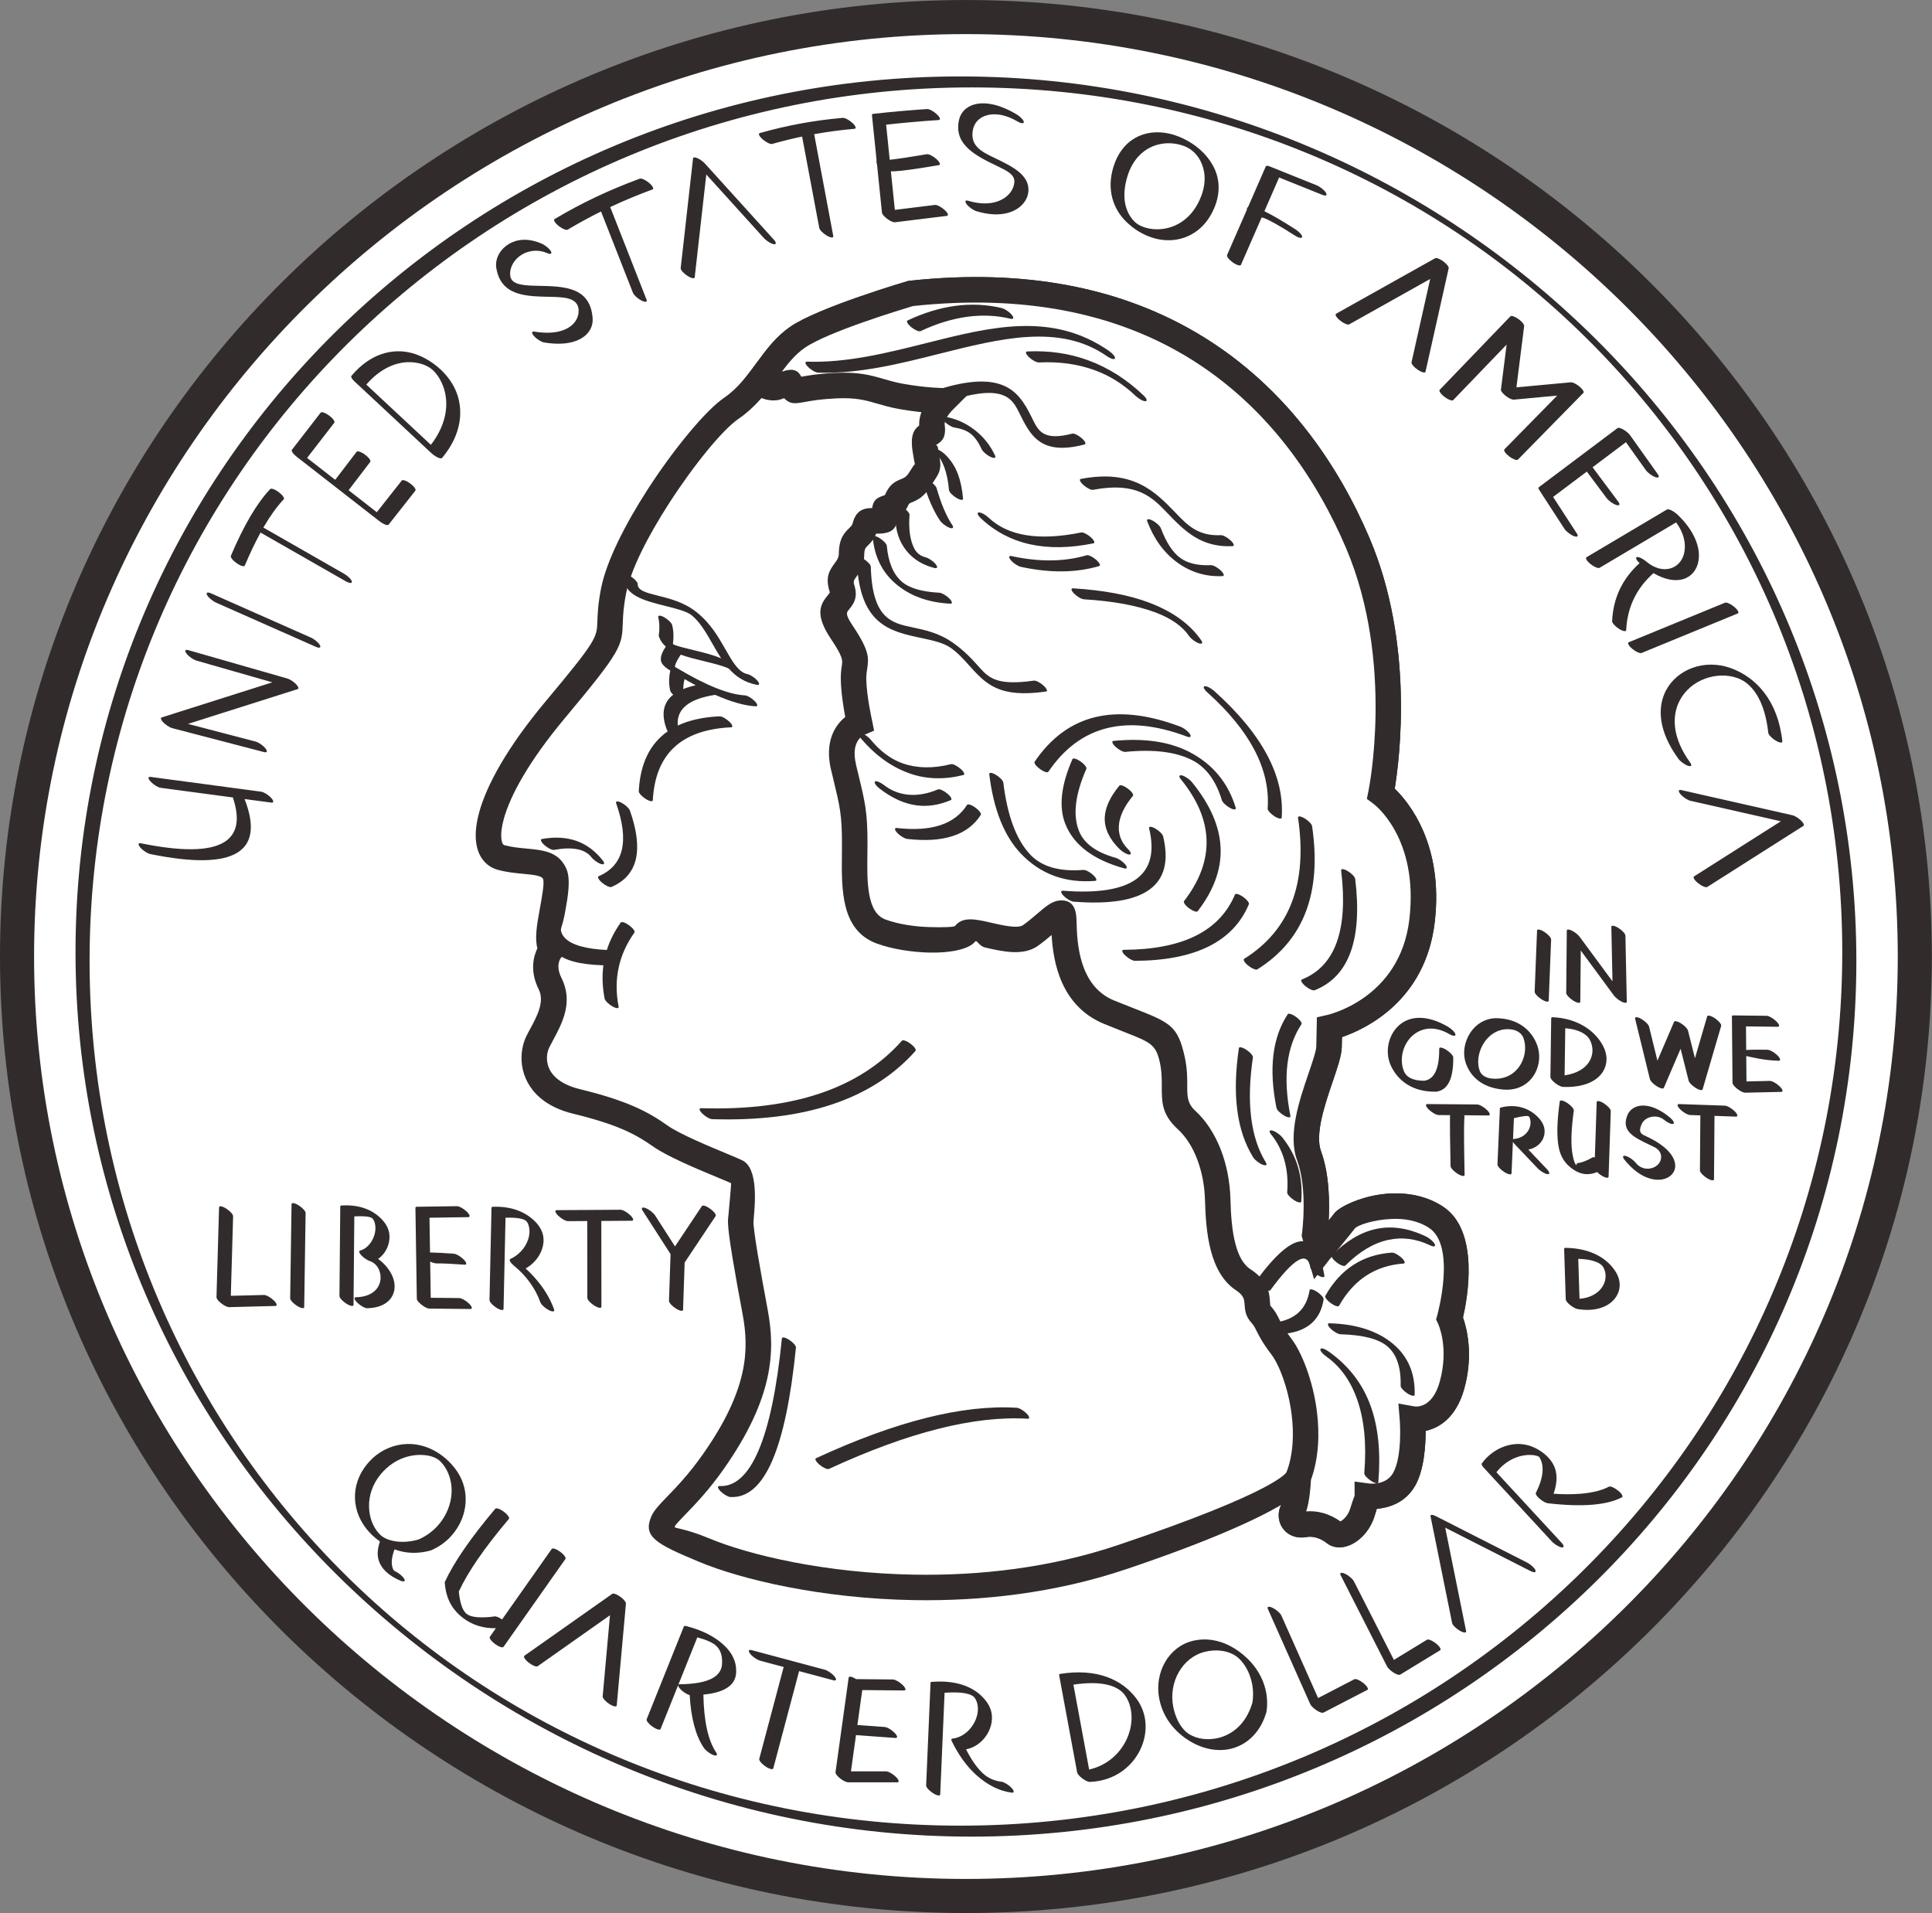
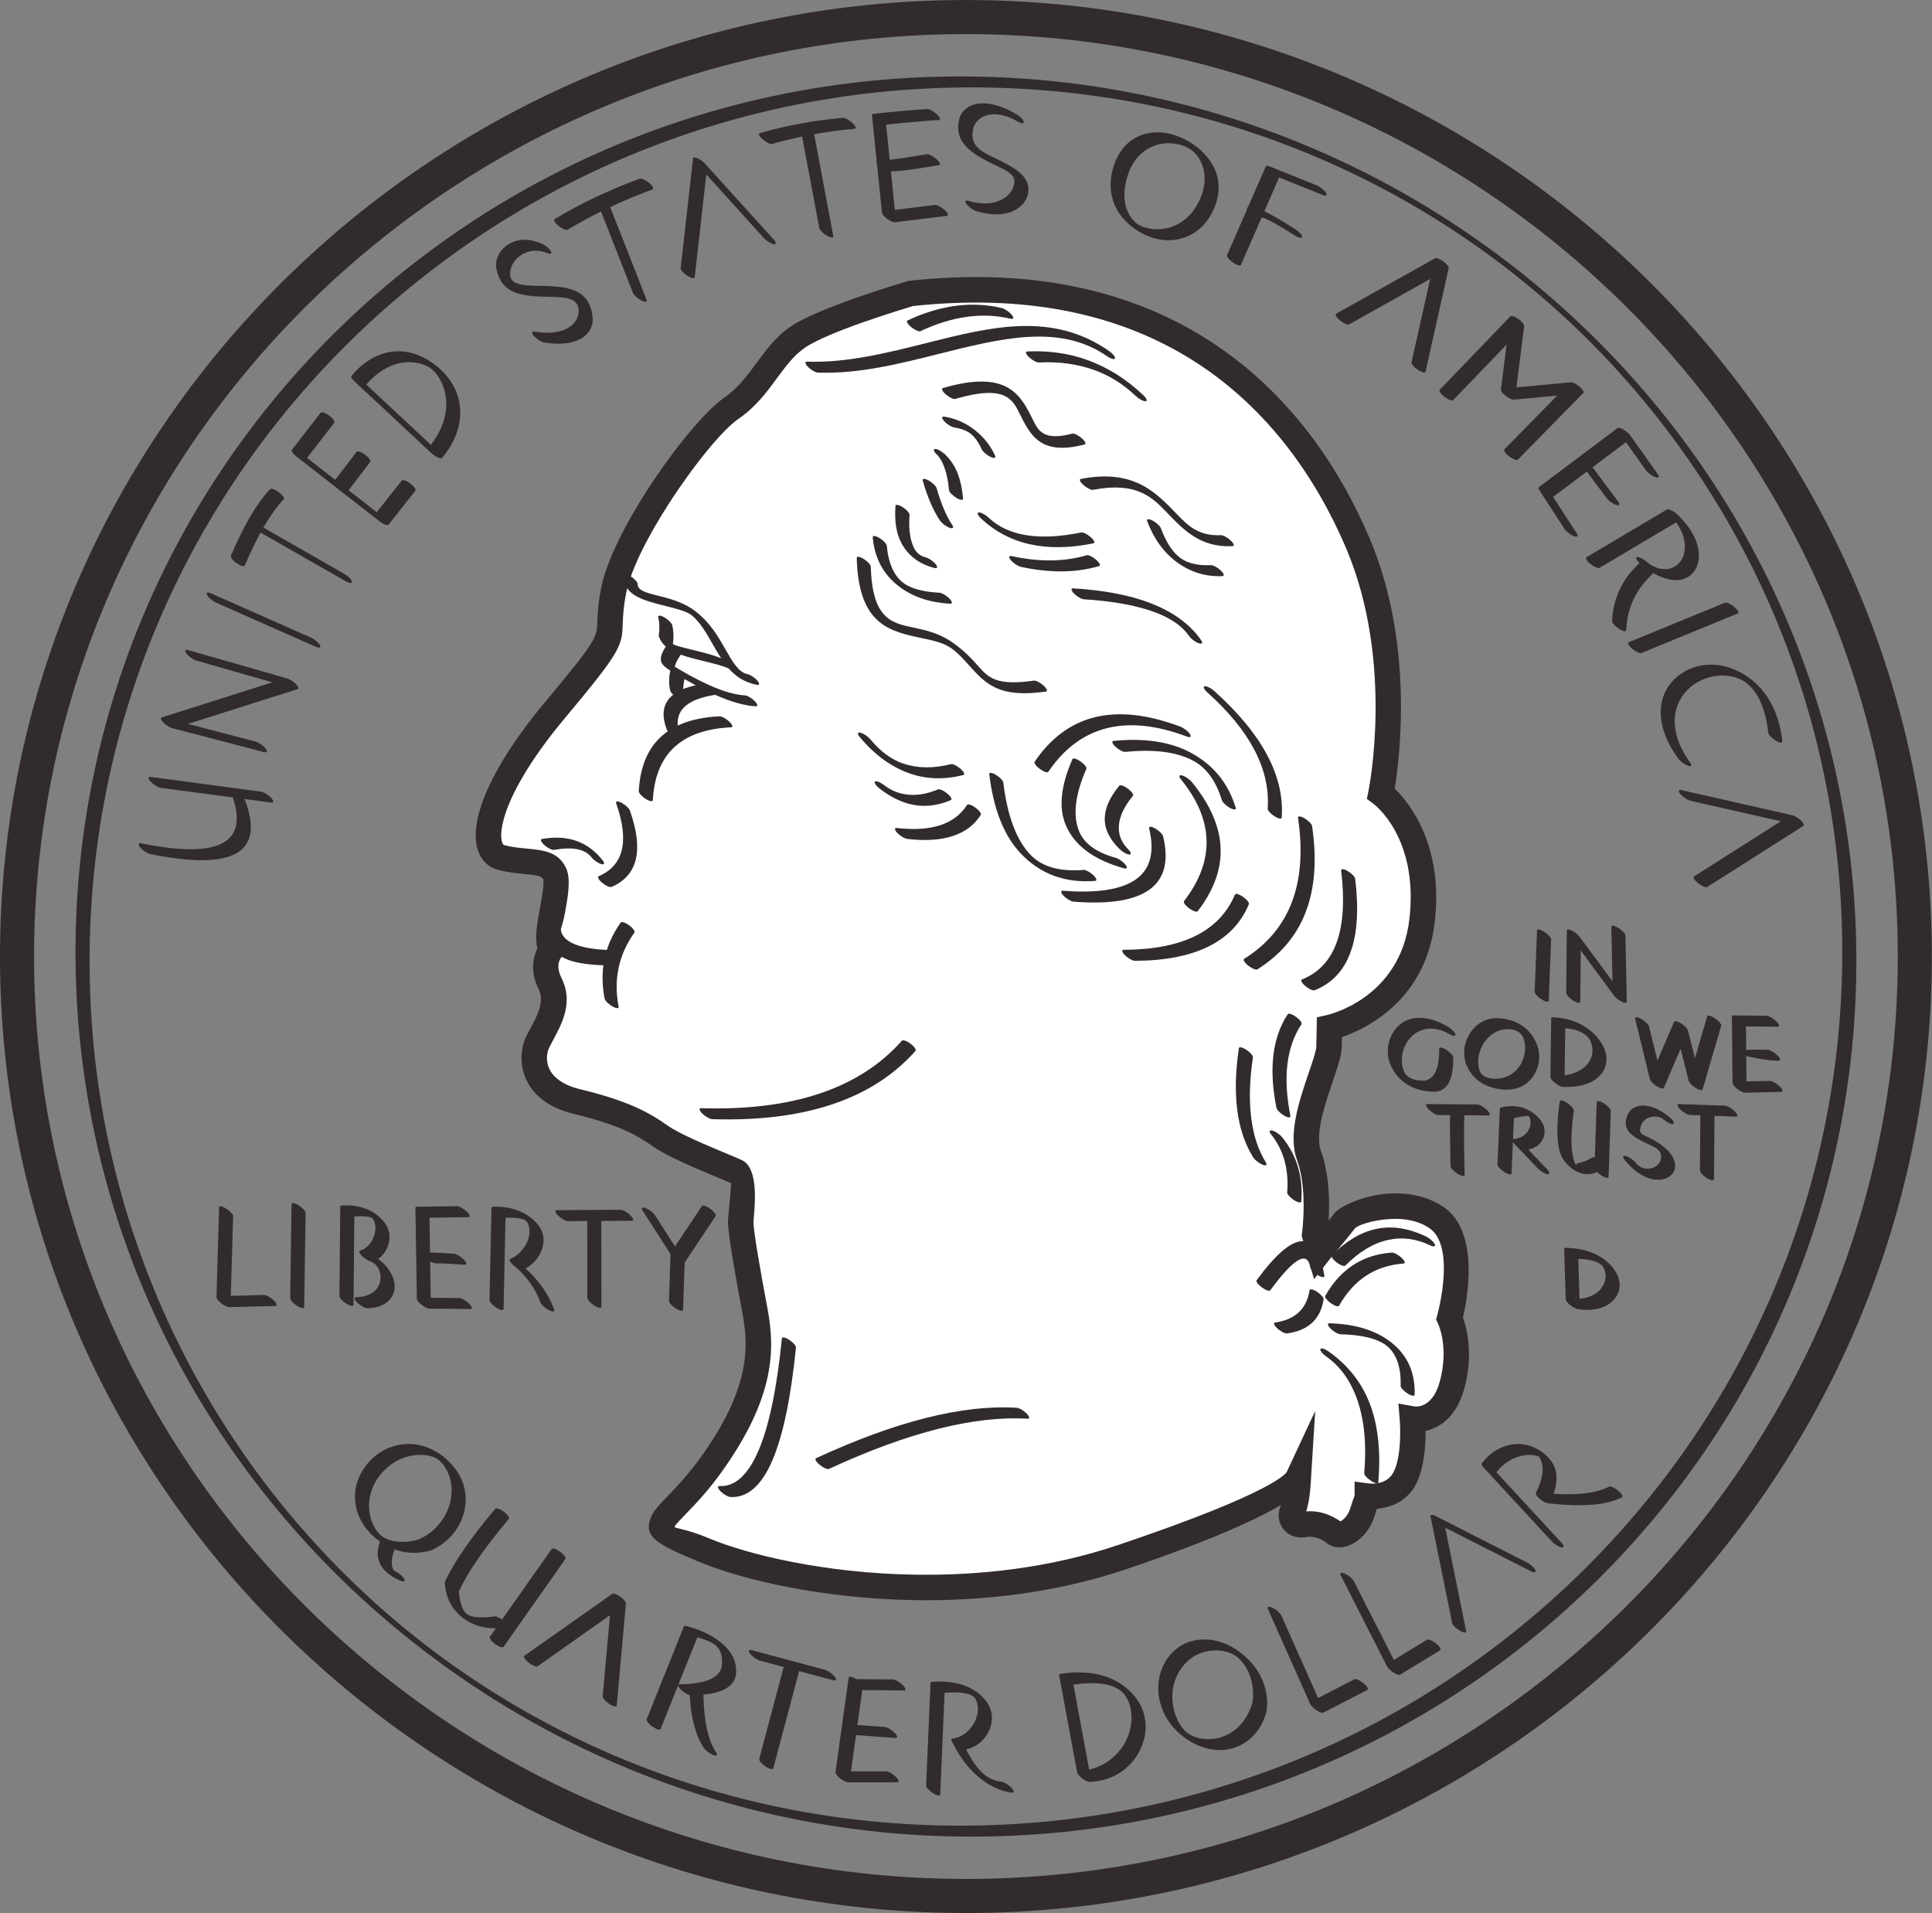
<svg xmlns="http://www.w3.org/2000/svg" height="368.9" preserveAspectRatio="xMidYMid meet" version="1.0" viewBox="0.0 0.0 372.6 368.9" width="372.6" zoomAndPan="magnify">
  <rect x="0.0" y="0.0" width="372.6" height="368.9" fill="#808080" stroke="none" />
  <defs>
    <clipPath id="a">
      <path d="M 0 0 L 372.57 0 L 372.57 368.879 L 0 368.879 Z M 0 0" />
    </clipPath>
  </defs>
  <g>
    <g id="change1_1">
-       <path d="M 186.285 365.594 C 287.078 365.594 369.285 284.219 369.285 184.441 C 369.285 84.668 287.078 3.289 186.285 3.289 C 85.492 3.289 3.285 84.668 3.285 184.441 C 3.285 284.219 85.492 365.594 186.285 365.594" fill="#fff" fill-rule="evenodd" />
-     </g>
+       </g>
    <g clip-path="url(#a)">
      <path d="M 1862.852 32.862 C 2870.781 32.862 3692.852 846.612 3692.852 1844.386 C 3692.852 2842.12 2870.781 3655.909 1862.852 3655.909 C 854.922 3655.909 32.852 2842.12 32.852 1844.386 C 32.852 846.612 854.922 32.862 1862.852 32.862 Z M 1862.852 32.862" fill="none" stroke="#312c2b" stroke-miterlimit="22.926" stroke-width="65.727" transform="matrix(.1 0 0 -.1 0 368.88)" />
    </g>
    <g id="change1_2">
      <path d="M 175.645 56.586 C 175.645 56.586 158.855 61.516 153.773 65.059 C 148.688 68.602 146.84 74.762 140.984 78.766 C 135.133 82.773 120.5 102.953 118.344 113.891 C 116.188 124.828 121.27 119.895 107.098 136.84 C 92.926 153.785 92.152 164.105 96.621 165.34 C 101.09 166.574 105.555 165.492 106.941 168.422 C 108.328 171.348 104.32 181.516 106.477 182.902 C 106.477 182.902 104.016 185.52 106.094 189.68 C 108.172 193.84 105.168 197.922 103.703 200.926 C 102.242 203.93 102.508 210.285 111.25 212.402 C 119.992 214.523 123.84 216.562 127.309 219.027 C 130.773 221.492 140.398 225.109 142.094 225.957 C 143.789 226.805 143.02 233.43 142.867 235.277 C 142.711 237.125 144.289 245.75 145.637 252.988 C 146.984 260.23 146.867 268.621 137.551 281.867 C 128.23 295.117 121.914 293.113 135.777 298.891 C 149.641 304.664 184.301 311.055 216.34 300.273 C 248.379 289.492 250.383 284.871 250.383 284.871 C 250.383 284.871 250.191 289.914 249.383 291.109 C 248.57 292.305 249.266 294.379 251.574 293.957 C 253.887 293.531 256.121 294.574 257.391 295.613 C 258.66 296.652 261.703 294.879 262.707 291.723 C 263.707 288.562 263.707 288.488 263.707 288.488 C 263.707 288.488 268.559 289.18 270.793 285.25 C 273.027 281.324 272.41 273.621 272.41 273.621 C 272.41 273.621 277.953 274.621 280.035 267.074 C 282.113 259.527 279.574 254.211 279.574 254.211 C 279.574 254.211 283.734 239.191 276.953 234.723 C 270.18 230.254 260.473 233.875 259.316 235.414 C 258.16 236.957 254.465 241.348 254.465 241.348 L 253.539 238.113 C 253.539 238.113 254.773 229.102 252.461 222.863 C 250.148 216.621 256.234 205.531 256.312 201.836 C 256.391 198.137 256.391 198.137 256.391 198.137 C 256.391 198.137 272.254 194.746 274.258 177.496 C 276.258 160.242 266.324 153 266.324 153 C 266.324 153 271.559 127.508 261.855 104.711 C 252.152 81.914 228.891 50.797 175.645 56.586" fill="#fff" fill-rule="evenodd" />
    </g>
    <g id="change2_1">
      <path d="M 152.367 63.035 C 157.742 59.289 174.926 54.242 174.973 54.227 L 175.203 54.16 L 175.387 54.141 C 198.352 51.645 215.934 55.875 229.348 63.363 C 247.852 73.695 258.336 90.164 264.117 103.746 C 272.758 124.047 269.926 146.336 268.984 152.074 C 271.789 154.793 278.426 162.93 276.703 177.773 C 274.941 192.965 263.398 198.402 258.809 199.984 L 258.77 201.883 C 258.734 203.539 257.953 205.816 257.039 208.492 C 255.52 212.953 253.551 218.715 254.773 222.012 C 256.395 226.398 256.43 231.949 256.246 235.348 C 256.691 234.801 257.082 234.305 257.352 233.945 C 258.316 232.66 263.094 230.332 268.293 230.129 C 271.586 229.996 275.176 230.609 278.305 232.672 C 285.48 237.402 282.949 250.605 282.148 254.047 C 282.852 256.027 284.211 261.18 282.406 267.73 C 280.809 273.516 277.426 275.359 274.945 275.906 C 274.945 278.766 274.648 283.445 272.93 286.465 C 270.992 289.871 267.695 290.754 265.527 290.938 L 265.055 292.461 C 264.66 293.684 264.059 294.742 263.363 295.594 C 262.562 296.574 261.598 297.328 260.648 297.793 C 259.449 298.375 258.184 298.531 257.07 298.18 C 256.617 298.035 256.203 297.812 255.84 297.52 C 255.348 297.125 254.656 296.727 253.859 296.5 C 253.266 296.332 252.629 296.262 252.02 296.371 C 250.562 296.641 249.355 296.336 248.441 295.715 C 247.945 295.379 247.539 294.949 247.242 294.469 C 246.961 294.008 246.77 293.5 246.676 292.984 C 246.504 292.055 246.641 291.059 247.078 290.195 C 242.297 292.977 233.445 297.109 217.117 302.605 C 203.352 307.234 189.129 308.766 176.223 308.543 C 158.434 308.238 143.07 304.594 134.836 301.164 C 126.477 297.68 123.984 296.316 125.578 292.48 C 126.094 291.246 127.172 290.137 128.715 288.539 C 130.441 286.758 132.863 284.25 135.535 280.453 C 139.984 274.137 142.227 269.016 143.188 264.648 C 144.129 260.371 143.844 256.77 143.223 253.434 C 142.535 249.758 141.793 245.734 141.262 242.508 C 140.688 239.027 140.316 236.207 140.41 235.074 L 140.469 234.496 C 140.641 232.633 141.047 228.18 140.996 228.152 C 140.688 227.996 139.633 227.559 138.289 227 C 134.578 225.457 128.637 222.988 125.883 221.027 C 124.273 219.887 122.574 218.84 120.273 217.84 C 117.906 216.809 114.887 215.812 110.672 214.789 C 109.242 214.445 108.012 214.004 106.965 213.492 C 103.996 212.047 102.258 210.004 101.352 207.871 C 100.434 205.703 100.414 203.469 100.852 201.66 C 101.016 200.98 101.238 200.367 101.492 199.848 C 101.711 199.395 102.012 198.84 102.32 198.262 C 103.555 195.969 105.074 193.137 103.898 190.777 C 102.164 187.309 102.844 184.512 103.645 182.844 C 103.082 180.867 103.586 178.098 104.102 175.281 C 104.562 172.746 105.035 170.145 104.719 169.469 C 104.414 168.832 102.844 168.68 100.945 168.5 C 99.406 168.355 97.727 168.195 95.965 167.711 C 95.215 167.504 94.535 167.148 93.953 166.66 C 92.781 165.684 92.027 164.211 91.809 162.297 C 91.629 160.742 91.809 158.828 92.422 156.602 C 93.848 151.438 97.746 144.188 105.211 135.262 C 115.078 123.465 115.098 122.941 115.203 119.875 C 115.258 118.395 115.324 116.48 115.926 113.418 C 116.965 108.148 120.621 101.02 124.871 94.426 C 130.016 86.449 136.152 79.098 139.602 76.734 C 142.297 74.891 144.133 72.398 145.902 69.988 C 147.781 67.438 149.602 64.965 152.367 63.035 Z M 176.094 59.012 C 174.117 59.602 159.641 63.969 155.18 67.082 C 153.066 68.551 151.492 70.691 149.867 72.895 C 147.852 75.641 145.762 78.48 142.371 80.801 C 139.402 82.832 133.836 89.598 129.012 97.086 C 125.051 103.227 121.668 109.75 120.758 114.359 C 120.219 117.105 120.16 118.766 120.113 120.039 C 119.961 124.562 119.922 125.344 108.984 138.422 C 102.012 146.758 98.422 153.344 97.16 157.91 C 96.723 159.492 96.586 160.773 96.699 161.734 C 96.766 162.336 96.91 162.723 97.109 162.887 C 97.156 162.926 97.211 162.953 97.277 162.973 C 98.637 163.348 100.086 163.484 101.406 163.609 C 104.828 163.934 107.668 164.207 109.164 167.371 C 110.152 169.457 109.535 172.844 108.934 176.148 C 108.488 178.602 107.562 180.676 107.805 180.832 L 110.379 182.488 L 108.223 184.645 C 108.219 184.648 106.988 185.98 108.289 188.582 C 110.613 193.23 108.426 197.301 106.652 200.594 C 106.402 201.062 106.16 201.508 105.918 202.004 C 105.797 202.254 105.695 202.531 105.629 202.812 C 105.406 203.734 105.414 204.871 105.879 205.965 C 106.352 207.086 107.348 208.199 109.121 209.062 C 109.898 209.441 110.797 209.77 111.828 210.016 C 116.352 211.113 119.633 212.199 122.238 213.332 C 124.914 214.496 126.879 215.703 128.73 217.023 C 131.02 218.648 136.656 220.992 140.176 222.457 C 141.531 223.02 142.582 223.457 143.191 223.762 C 146.242 225.289 145.621 232.074 145.363 234.93 L 145.371 234.93 L 145.32 235.488 C 145.266 236.211 145.605 238.625 146.113 241.715 C 146.668 245.07 147.391 248.984 148.055 252.547 C 148.781 256.445 149.109 260.664 148 265.707 C 146.91 270.648 144.434 276.359 139.562 283.285 C 136.684 287.375 134.086 290.059 132.234 291.969 C 131.086 293.16 130.281 293.988 130.125 294.367 C 129.961 294.766 131.828 294.578 136.723 296.617 C 144.547 299.879 159.211 303.34 176.301 303.633 C 188.715 303.848 202.375 302.383 215.559 297.945 C 246.594 287.5 248.152 283.84 248.156 283.832 L 253.648 272.066 L 252.84 285.016 C 252.836 285.027 252.723 289.078 251.906 291.434 C 253.07 291.332 254.191 291.473 255.211 291.762 C 256.48 292.121 257.617 292.723 258.5 293.359 C 258.84 293.195 259.211 292.891 259.547 292.477 C 259.895 292.051 260.188 291.543 260.363 290.984 C 261.242 288.188 261.242 288.492 261.242 288.488 L 261.242 285.68 L 264.023 286.051 C 264.031 286.051 267.254 286.508 268.656 284.039 C 270.512 280.773 269.957 273.844 269.953 273.824 L 269.691 270.641 L 272.836 271.195 C 272.844 271.195 276.184 271.801 277.668 266.418 C 279.504 259.758 277.355 255.273 277.348 255.262 L 276.957 254.426 L 277.203 253.547 C 277.215 253.512 280.895 240.258 275.609 236.773 C 273.461 235.359 270.887 234.945 268.484 235.039 C 264.742 235.184 261.727 236.293 261.281 236.891 C 260.184 238.355 256.41 242.855 256.402 242.867 L 253.422 246.66 L 251.031 238.289 L 251.105 237.766 C 251.109 237.742 252.25 229.383 250.148 223.707 C 248.324 218.785 250.609 212.094 252.383 206.914 C 253.168 204.609 253.84 202.648 253.855 201.785 L 253.973 196.16 L 255.852 195.738 C 255.891 195.73 270.016 192.715 271.812 177.215 C 273.648 161.379 264.887 154.992 264.863 154.977 L 263.609 154.047 L 263.918 152.52 C 263.934 152.449 269 127.773 259.594 105.676 C 254.133 92.852 244.273 77.324 226.961 67.656 C 214.391 60.641 197.84 56.68 176.094 59.012" fill="#312c2b" fill-rule="evenodd" />
    </g>
    <g id="change2_2">
      <path d="M 305.918 65.168 C 275.766 35.32 233.863 16.855 187.371 16.855 C 140.426 16.855 97.91 35.707 67.121 66.184 C 36.328 96.664 17.277 138.781 17.277 185.293 C 17.277 231.656 36.148 273.52 66.652 303.715 C 96.809 333.566 138.707 352.031 185.199 352.031 C 232.148 352.031 274.664 333.18 305.449 302.703 C 336.242 272.219 355.293 230.105 355.293 183.594 C 355.293 137.23 336.426 95.367 305.918 65.168 Z M 185.199 14.738 C 232.797 14.738 276.086 34.027 307.59 65.215 C 338.738 96.055 358.012 138.516 358.012 185.293 C 358.012 231.922 338.922 274.133 308.059 304.684 C 277.188 335.242 234.516 354.148 187.371 354.148 C 139.773 354.148 96.488 334.855 64.98 303.668 C 33.832 272.832 14.562 230.371 14.562 183.594 C 14.562 136.965 33.652 94.754 64.516 64.203 C 95.387 33.641 138.055 14.738 185.199 14.738" fill="#312c2b" fill-rule="evenodd" />
    </g>
    <g id="change1_3">
-       <path d="M 175.645 56.586 C 175.645 56.586 158.855 61.516 153.773 65.059 C 150.578 67.281 148.664 70.539 146.23 73.648 C 147.496 74.52 148.961 75.098 150.25 74.52 C 153.332 73.133 152.098 74.211 152.871 74.98 C 153.641 75.75 154.719 74.672 161.109 74.363 C 167.504 74.055 169.043 75.598 173.82 76.445 C 178.594 77.289 181.984 77.289 181.984 77.289 C 181.984 77.289 179.441 79.754 179.75 82.219 C 180.059 84.684 177.824 82.68 178.441 86.688 C 179.055 90.691 179.285 89.383 177.438 92.387 C 175.59 95.391 174.051 93.926 172.973 96.312 C 171.895 98.703 170.508 96.969 170.621 99.32 C 170.738 101.668 167.387 99.203 166.809 101.551 C 166.23 103.902 164.27 103.363 164.23 106.789 C 164.191 110.219 161.301 110.141 162.379 113.453 C 163.457 116.766 158.375 115.996 162.301 121.852 C 166.23 127.703 164.535 127.316 164.613 131.016 C 164.691 134.715 165.766 139.41 165.766 139.41 C 165.766 139.41 161.066 141.184 162.688 147.961 C 164.305 154.738 164.844 156.203 164.844 162.672 C 164.844 169.141 164.07 177.461 169.926 179.617 C 175.777 181.773 184.863 181.621 186.098 180.078 C 187.328 178.539 195.34 182.773 198.73 180.387 C 202.117 177.996 204.891 174.457 205.121 176.922 C 205.352 179.383 204.504 191.324 213.898 195.176 C 223.297 199.027 224.84 198.719 226.07 204.266 C 227.301 209.812 225.145 212.582 228.84 215.973 C 232.539 219.359 234.695 225.215 234.848 231.375 C 235 237.539 235.773 244.16 239.777 246.781 C 243.781 249.398 241.625 251.711 243.164 253.402 C 244.703 255.098 244.242 255.867 247.172 259.719 C 250.098 263.57 253.902 275.668 250.383 284.871 C 250.383 284.871 250.191 289.914 249.383 291.109 C 248.57 292.305 249.266 294.379 251.574 293.957 C 253.887 293.531 256.121 294.574 257.391 295.613 C 258.66 296.652 261.703 294.879 262.707 291.723 C 263.707 288.562 263.707 288.488 263.707 288.488 C 263.707 288.488 268.559 289.18 270.793 285.25 C 273.027 281.324 272.41 273.621 272.41 273.621 C 272.41 273.621 277.953 274.621 280.035 267.074 C 282.113 259.527 279.574 254.211 279.574 254.211 C 279.574 254.211 283.734 239.191 276.953 234.723 C 270.18 230.254 260.473 233.875 259.316 235.414 C 258.16 236.957 254.465 241.348 254.465 241.348 L 253.539 238.113 C 253.539 238.113 254.773 229.102 252.461 222.863 C 250.148 216.621 256.234 205.531 256.312 201.836 C 256.391 198.137 256.391 198.137 256.391 198.137 C 256.391 198.137 272.254 194.746 274.258 177.496 C 276.258 160.242 266.324 153 266.324 153 C 266.324 153 271.559 127.508 261.855 104.711 C 252.152 81.914 228.891 50.797 175.645 56.586" fill="#fff" fill-rule="evenodd" />
-     </g>
+       </g>
    <g id="change2_3">
-       <path d="M 152.367 63.035 C 157.742 59.289 174.926 54.242 174.973 54.227 L 175.203 54.16 L 175.387 54.141 C 198.352 51.645 215.934 55.875 229.348 63.363 C 247.852 73.695 258.336 90.164 264.117 103.746 C 272.758 124.047 269.926 146.336 268.984 152.074 C 271.789 154.793 278.426 162.93 276.703 177.773 C 274.941 192.965 263.398 198.402 258.809 199.984 L 258.77 201.883 C 258.734 203.539 257.953 205.816 257.039 208.492 C 255.52 212.953 253.551 218.715 254.773 222.012 C 256.395 226.398 256.43 231.949 256.246 235.348 C 256.691 234.801 257.082 234.305 257.352 233.945 C 258.316 232.66 263.094 230.332 268.293 230.129 C 271.586 229.996 275.176 230.609 278.305 232.672 C 285.48 237.402 282.949 250.605 282.148 254.047 C 282.852 256.027 284.211 261.18 282.406 267.73 C 280.809 273.516 277.426 275.359 274.945 275.906 C 274.945 278.766 274.648 283.445 272.93 286.465 C 270.992 289.871 267.695 290.754 265.527 290.938 L 265.055 292.461 C 264.66 293.684 264.059 294.742 263.363 295.594 C 262.562 296.574 261.598 297.328 260.648 297.793 C 259.449 298.375 258.184 298.531 257.07 298.18 C 256.617 298.035 256.203 297.812 255.84 297.52 C 255.348 297.125 254.656 296.727 253.859 296.5 C 253.266 296.332 252.629 296.262 252.02 296.371 C 250.562 296.641 249.355 296.336 248.441 295.715 C 247.945 295.379 247.539 294.949 247.242 294.469 C 246.961 294.008 246.77 293.5 246.676 292.984 C 246.473 291.887 246.699 290.691 247.352 289.734 C 247.699 289.219 247.926 284.738 247.926 284.727 L 247.949 284.332 L 248.082 283.992 C 249.426 280.484 249.57 276.453 249.094 272.703 C 248.441 267.598 246.691 263.145 245.215 261.203 C 243.461 258.891 242.816 257.598 242.32 256.602 C 242.035 256.02 241.812 255.574 241.348 255.059 C 240.191 253.789 240.105 252.652 240.016 251.402 C 239.961 250.66 239.898 249.801 238.43 248.84 C 235.844 247.152 234.348 244.332 233.488 241.023 C 232.723 238.051 232.473 234.672 232.391 231.434 C 232.32 228.605 231.785 225.848 230.84 223.418 C 229.953 221.141 228.719 219.188 227.188 217.781 C 224.043 214.902 224.051 212.539 224.059 209.418 C 224.059 208.09 224.062 206.566 223.672 204.793 C 222.914 201.383 221.855 200.965 216.785 198.977 C 215.785 198.586 214.656 198.141 212.965 197.449 C 204.504 193.98 203.113 185.375 202.809 180.289 C 201.996 180.977 201.102 181.723 200.145 182.398 C 197.324 184.387 193.316 183.469 190.016 182.711 C 188.691 182.41 188.449 181.062 188.016 181.609 C 186.887 183.02 183.238 183.797 179.129 183.68 C 175.855 183.586 172.086 183.035 169.078 181.93 C 162.195 179.395 162.289 171.566 162.367 164.684 L 162.379 162.672 C 162.379 157.141 161.965 155.441 160.773 150.508 L 160.301 148.531 L 160.289 148.531 C 158.914 142.781 161.219 139.703 163.012 138.25 C 162.68 136.496 162.211 133.629 162.156 131.062 C 162.133 129.828 162.25 129.039 162.352 128.363 C 162.512 127.309 162.602 126.711 160.262 123.219 C 156.887 118.188 158.379 116.336 159.789 114.594 C 159.922 114.422 160.051 114.258 160.039 114.215 C 159.062 111.219 160 109.941 161.059 108.496 C 161.395 108.035 161.766 107.531 161.773 106.77 C 161.809 103.758 162.84 102.75 163.867 101.742 L 163.879 101.73 C 164.109 101.504 164.348 101.273 164.422 100.965 C 165.07 98.328 166.625 97.977 168.207 97.965 C 168.434 96.219 169.379 95.902 170.629 95.48 C 170.637 95.48 170.652 95.473 170.73 95.305 C 171.652 93.254 172.711 92.82 173.91 92.332 C 174.328 92.16 174.805 91.969 175.34 91.098 L 176.121 89.879 C 176.344 89.535 176.414 89.613 176.438 89.488 C 176.445 89.438 176.379 89.254 176.277 88.684 C 176.203 88.262 176.109 87.742 176.004 87.051 C 175.512 83.844 176.32 82.754 177.266 82.059 C 177.23 81.152 177.41 80.277 177.699 79.477 C 176.457 79.348 175 79.152 173.395 78.871 C 171.73 78.574 170.398 78.184 169.133 77.816 C 167 77.191 165.082 76.633 161.227 76.82 C 158.219 76.965 156.469 77.281 155.371 77.48 C 153.293 77.859 152.461 78.012 151.199 76.785 C 150.008 77.305 148.785 77.316 147.605 77.004 C 146.617 76.742 145.68 76.254 144.844 75.68 L 142.68 74.195 L 144.293 72.137 C 144.781 71.512 145.344 70.746 145.902 69.992 C 147.777 67.438 149.598 64.965 152.367 63.035 Z M 176.094 59.012 C 174.117 59.602 159.641 63.969 155.18 67.082 C 153.465 68.273 152.105 69.906 150.789 71.656 C 152.988 70.922 153.883 71.398 154.543 72.641 C 155.781 72.418 157.742 72.062 160.996 71.906 C 165.652 71.684 167.949 72.355 170.5 73.098 C 171.578 73.414 172.719 73.746 174.242 74.016 C 178.801 74.824 181.973 74.824 181.984 74.824 L 187.934 74.824 L 183.727 79.031 C 183.723 79.035 182.039 80.684 182.195 81.922 C 182.523 84.543 181.543 85.164 180.465 85.848 C 180.32 85.938 180.773 85.648 180.879 86.32 L 181.129 87.836 C 181.328 88.973 181.43 89.547 181.289 90.336 C 181.137 91.203 180.84 91.66 180.242 92.574 L 179.531 93.672 C 178.16 95.914 176.883 96.438 175.758 96.898 C 175.531 96.988 175.328 97.074 175.215 97.324 C 174.551 98.793 173.789 99.434 173.082 99.785 C 173.008 102.234 171.578 102.805 169.707 102.895 C 169.465 102.906 169.215 102.898 168.969 102.895 C 168.539 104.047 167.922 104.652 167.305 105.254 C 167 105.555 166.695 105.863 166.684 106.809 C 166.66 109.176 165.805 110.344 165.027 111.402 C 164.758 111.77 164.523 112.09 164.719 112.691 C 165.562 115.281 164.605 116.465 163.613 117.688 C 163.305 118.062 162.984 118.461 164.344 120.484 C 167.758 125.574 167.562 126.852 167.223 129.098 C 167.145 129.621 167.055 130.234 167.066 130.969 C 167.137 134.328 168.184 138.918 168.184 138.93 L 168.574 140.887 L 166.73 141.676 C 166.723 141.68 163.961 142.695 165.086 147.395 L 165.074 147.395 L 165.547 149.355 C 166.855 154.762 167.305 156.625 167.305 162.672 L 167.281 164.742 C 167.219 169.996 167.148 175.969 170.773 177.305 C 173.281 178.227 176.469 178.688 179.262 178.766 C 181.957 178.844 184.008 178.766 184.18 178.547 C 185.684 176.672 188.16 177.238 191.113 177.914 C 193.449 178.449 196.285 179.102 197.316 178.375 C 198.266 177.703 199.191 176.914 200.008 176.215 C 201.578 174.867 202.863 173.773 204.262 173.645 C 206.18 173.465 207.344 174.328 207.566 176.691 C 207.602 177.055 207.617 177.504 207.633 178.055 C 207.734 181.5 207.992 190.102 214.836 192.906 C 216.012 193.387 217.387 193.926 218.578 194.395 C 225.66 197.172 227.141 197.754 228.469 203.738 C 228.977 206.035 228.973 207.84 228.969 209.418 C 228.965 211.316 228.961 212.754 230.496 214.16 C 232.605 216.094 234.27 218.684 235.418 221.629 C 236.57 224.57 237.219 227.902 237.305 231.32 C 237.375 234.242 237.59 237.258 238.246 239.789 C 238.816 241.988 239.703 243.789 241.125 244.719 C 244.633 247.012 244.789 249.176 244.926 251.059 L 244.984 251.746 C 245.91 252.77 246.266 253.484 246.734 254.426 C 247.148 255.258 247.684 256.34 249.125 258.238 C 251.008 260.715 253.199 266.121 253.965 272.086 C 254.516 276.43 254.352 281.137 252.824 285.367 C 252.773 286.406 252.578 289.496 251.906 291.434 C 253.07 291.332 254.191 291.473 255.211 291.762 C 256.48 292.121 257.617 292.723 258.5 293.359 C 258.84 293.195 259.211 292.891 259.547 292.477 C 259.895 292.051 260.188 291.543 260.363 290.984 C 261.242 288.188 261.242 288.492 261.242 288.488 L 261.242 285.68 L 264.023 286.051 C 264.031 286.051 267.254 286.508 268.656 284.039 C 270.512 280.773 269.957 273.844 269.953 273.824 L 269.691 270.641 L 272.836 271.195 C 272.844 271.195 276.184 271.801 277.668 266.418 C 279.504 259.758 277.355 255.273 277.348 255.262 L 276.957 254.426 L 277.203 253.547 C 277.215 253.512 280.895 240.258 275.609 236.773 C 273.461 235.359 270.887 234.945 268.484 235.039 C 264.742 235.184 261.727 236.293 261.281 236.891 C 260.184 238.355 256.41 242.855 256.402 242.867 L 253.422 246.66 L 251.031 238.289 L 251.105 237.766 C 251.109 237.742 252.25 229.383 250.148 223.707 C 248.324 218.785 250.609 212.094 252.383 206.914 C 253.168 204.609 253.84 202.648 253.855 201.785 L 253.973 196.16 L 255.852 195.738 C 255.891 195.73 270.016 192.715 271.812 177.215 C 273.648 161.379 264.887 154.992 264.863 154.977 L 263.609 154.047 L 263.918 152.52 C 263.934 152.449 269 127.773 259.594 105.676 C 254.133 92.852 244.273 77.324 226.961 67.656 C 214.391 60.641 197.84 56.68 176.094 59.012" fill="#312c2b" fill-rule="evenodd" />
-     </g>
+       </g>
    <g id="change2_4">
      <path d="M 134.164 132.141 C 133.469 131.77 132.754 131.371 132.02 130.945 C 131.871 131.555 131.789 132.141 131.766 132.703 L 131.758 132.871 C 132.465 132.582 133.266 132.34 134.164 132.141 Z M 106.848 163.879 C 106.473 163.949 105.641 163.531 104.996 162.953 C 104.348 162.371 104.129 161.848 104.504 161.781 C 109.477 160.887 113.391 162.27 116.25 165.926 C 116.688 166.48 116.547 166.789 115.938 166.609 C 115.328 166.434 114.48 165.836 114.047 165.281 C 112.816 163.707 110.414 163.238 106.848 163.879 Z M 118.828 154.891 C 120.117 158.551 120.48 161.555 119.914 163.898 C 119.355 166.238 117.863 167.926 115.449 168.961 C 115.145 169.09 115.457 169.66 116.141 170.23 C 116.824 170.801 117.629 171.156 117.93 171.023 C 120.461 169.941 122.023 168.168 122.617 165.711 C 123.203 163.258 122.828 160.113 121.48 156.289 C 121.328 155.852 120.609 155.184 119.879 154.797 C 119.148 154.414 118.676 154.453 118.828 154.891 Z M 119.715 177.887 C 119.883 177.652 120.613 177.895 121.344 178.43 C 122.07 178.961 122.523 179.586 122.355 179.824 C 120.828 181.969 119.809 184.242 119.301 186.637 C 118.797 189.016 118.797 191.508 119.305 194.113 C 119.383 194.508 118.84 194.48 118.098 194.051 C 117.352 193.621 116.684 192.953 116.605 192.555 C 116.172 190.324 116.094 188.18 116.371 186.121 C 116.348 186.129 116.32 186.133 116.297 186.133 C 113.984 186.055 112.086 185.812 110.602 185.406 C 109.172 185.02 108.098 184.469 107.391 183.766 C 106.641 183.023 106.281 182.086 106.32 180.949 C 106.336 180.469 106.422 179.941 106.574 179.383 C 106.77 178.656 107.305 177.777 107.766 177.422 C 108.227 177.066 108.434 177.367 108.238 178.094 C 108.176 178.324 108.137 178.562 108.129 178.793 C 108.105 179.609 108.402 180.324 109.023 180.941 C 109.684 181.594 110.707 182.113 112.09 182.488 C 113.422 182.852 115.07 183.086 117.035 183.18 C 117.617 181.348 118.512 179.582 119.715 177.887 Z M 173.945 200.672 C 174.137 200.453 174.879 200.715 175.602 201.258 C 176.324 201.797 176.758 202.414 176.566 202.633 C 172.434 207.297 167.098 210.727 160.566 212.922 C 154.027 215.121 146.289 216.078 137.352 215.805 C 136.891 215.793 136.035 215.305 135.445 214.723 C 134.855 214.137 134.754 213.676 135.215 213.688 C 144.039 213.957 151.68 213.012 158.129 210.844 C 164.586 208.676 169.863 205.281 173.945 200.672 Z M 150.793 258.078 C 150.824 257.75 151.461 257.875 152.211 258.359 C 152.957 258.844 153.535 259.504 153.504 259.832 C 152.531 269.559 151.012 276.824 148.949 281.617 C 146.859 286.477 144.168 288.828 140.879 288.664 C 140.406 288.641 139.551 288.148 138.969 287.562 C 138.387 286.98 138.297 286.523 138.77 286.547 C 141.754 286.695 144.254 284.426 146.27 279.738 C 148.316 274.98 149.824 267.758 150.793 258.078 Z M 159.863 283.246 C 159.57 283.383 158.773 283.031 158.082 282.461 C 157.395 281.895 157.074 281.32 157.367 281.184 C 165.062 277.629 172.133 275.039 178.574 273.418 C 185.035 271.789 190.871 271.133 196.078 271.453 C 196.555 271.477 197.41 271.977 197.988 272.559 C 198.566 273.145 198.648 273.594 198.172 273.566 C 193.082 273.258 187.344 273.906 180.969 275.512 C 174.578 277.121 167.539 279.699 159.863 283.246 Z M 157.754 71.852 C 165.68 72.113 173.504 70.145 181.074 68.238 C 193.062 65.223 204.402 62.367 213.484 68.68 C 214.223 69.195 214.918 69.387 215.027 69.109 C 215.141 68.836 214.629 68.191 213.887 67.676 C 202.91 60.047 191.133 63.012 178.68 66.145 C 171.16 68.035 163.387 69.992 155.629 69.738 C 155.164 69.723 155.266 70.184 155.852 70.766 C 156.438 71.352 157.289 71.836 157.754 71.852 Z M 184.238 76.922 C 193.844 74.102 195.281 77.004 196.625 79.723 C 198.719 83.949 200.695 87.941 209.188 85.699 C 209.531 85.609 209.273 85.062 208.609 84.488 C 207.949 83.914 207.129 83.523 206.785 83.613 C 201.25 85.074 200.254 83.062 199.195 80.93 C 196.855 76.203 194.359 71.156 181.82 74.836 C 181.484 74.938 181.75 75.484 182.418 76.059 C 183.086 76.637 183.902 77.02 184.238 76.922 Z M 184.027 82.43 C 185.383 82.645 186.43 83.039 187.164 83.609 C 187.969 84.234 188.688 85.234 189.316 86.609 C 189.531 87.074 190.285 87.738 191.004 88.086 C 191.719 88.434 192.129 88.336 191.914 87.867 C 191.008 85.895 189.699 84.242 187.988 82.918 C 186.211 81.539 184.25 80.676 182.109 80.336 C 181.578 80.254 181.582 80.656 182.109 81.234 C 182.641 81.812 183.5 82.348 184.027 82.43 Z M 180.691 87.672 C 180.074 87.09 179.91 86.594 180.332 86.566 C 180.75 86.539 181.594 86.992 182.211 87.574 C 183.324 88.625 184.164 89.898 184.734 91.391 C 185.238 92.727 185.574 94.312 185.734 96.145 C 185.766 96.516 185.184 96.449 184.434 95.992 C 183.688 95.539 183.055 94.871 183.02 94.504 C 182.867 92.75 182.555 91.254 182.09 90.023 C 181.68 88.949 181.215 88.164 180.691 87.672 Z M 177.953 92.664 C 178.871 95.859 179.973 98.422 181.254 100.344 C 181.605 100.871 182.43 101.504 183.094 101.754 C 183.754 102.004 184.004 101.773 183.652 101.242 C 182.508 99.531 181.504 97.156 180.633 94.133 C 180.512 93.715 179.812 93.039 179.074 92.637 C 178.336 92.23 177.832 92.242 177.953 92.664 Z M 172.703 97.535 C 172.727 97.203 173.355 97.32 174.102 97.801 C 174.848 98.281 175.434 98.941 175.41 99.273 C 175.203 102.047 175.516 104.223 176.34 105.789 C 176.793 106.652 177.523 107.215 178.531 107.473 C 179.117 107.621 179.973 108.203 180.438 108.77 C 180.898 109.332 180.801 109.672 180.211 109.52 C 177.25 108.762 175.113 107.129 173.797 104.633 C 172.852 102.836 172.484 100.469 172.703 97.535 Z M 168.309 103.594 C 168.277 103.223 168.859 103.289 169.609 103.742 C 170.355 104.195 170.988 104.863 171.023 105.234 C 171.312 108.422 172.277 110.727 173.91 112.148 C 175.344 113.398 177.766 114.117 181.164 114.293 C 181.637 114.312 182.492 114.809 183.074 115.391 C 183.656 115.977 183.746 116.43 183.273 116.406 C 178.938 116.184 175.395 114.875 172.645 112.48 C 170.094 110.258 168.648 107.297 168.309 103.594 Z M 165.227 107.578 C 165.57 120.457 171.496 121.715 177.785 123.047 C 179.836 123.48 181.941 123.93 183.336 124.91 C 184.746 125.906 185.809 127.094 186.766 128.16 C 190.105 131.883 192.586 134.645 201.711 133.352 C 202.102 133.297 201.895 132.777 201.254 132.195 C 200.613 131.613 199.777 131.188 199.391 131.242 C 192.102 132.273 190.66 130.668 188.723 128.508 C 187.473 127.113 186.086 125.57 183.801 123.953 C 181.117 122.059 178.516 121.508 175.984 120.973 C 171.98 120.125 168.207 119.324 167.941 109.262 C 167.934 108.906 167.32 108.242 166.57 107.777 C 165.82 107.312 165.219 107.223 165.227 107.578 Z M 227.641 140.117 C 221.34 137.746 215.836 137.141 211.137 138.305 C 206.512 139.445 202.641 142.309 199.531 146.891 C 199.371 147.129 199.828 147.754 200.562 148.285 C 201.289 148.82 202.016 149.059 202.18 148.82 C 205.23 144.32 209.016 141.512 213.531 140.398 C 217.973 139.301 223.098 139.844 228.91 142.031 C 229.57 142.281 229.82 142.055 229.473 141.527 C 229.121 141 228.301 140.367 227.641 140.117 Z M 238.316 155.746 C 236.859 150.945 233.91 147.379 229.477 145.047 C 225.59 143.008 220.672 142.281 214.73 142.867 C 214.328 142.91 214.512 143.418 215.141 144.004 C 215.773 144.586 216.613 145.023 217.02 144.984 C 222.551 144.434 226.895 144.988 230.039 146.641 C 232.641 148.008 234.508 150.559 235.641 154.289 C 235.77 154.715 236.473 155.387 237.211 155.785 C 237.945 156.188 238.441 156.172 238.316 155.746 Z M 227.742 150.27 C 230.902 154.141 232.551 158.02 232.688 161.902 C 232.828 165.883 231.379 169.84 228.344 173.762 C 228.172 173.992 228.617 174.617 229.344 175.152 C 230.07 175.688 230.805 175.938 230.977 175.707 C 234.07 171.707 235.547 167.664 235.406 163.586 C 235.258 159.41 233.414 155.156 229.883 150.828 C 229.422 150.266 228.57 149.68 227.98 149.527 C 227.387 149.375 227.281 149.707 227.742 150.27 Z M 221.613 159.727 C 222.711 164.25 221.883 167.516 219.133 169.516 C 216.363 171.527 211.648 172.273 204.984 171.754 C 204.496 171.715 204.566 172.156 205.133 172.738 C 205.703 173.324 206.562 173.828 207.047 173.863 C 213.934 174.402 218.816 173.625 221.695 171.531 C 224.59 169.426 225.461 165.996 224.309 161.242 C 224.207 160.836 223.523 160.16 222.781 159.742 C 222.035 159.324 221.516 159.316 221.613 159.727 Z M 215.871 151.5 C 216.055 151.273 216.789 151.527 217.516 152.066 C 218.238 152.605 218.68 153.227 218.496 153.449 C 216.758 155.562 215.848 157.535 215.773 159.367 C 215.703 161.035 216.301 162.496 217.562 163.746 C 218.152 164.332 218.254 164.797 217.789 164.781 C 217.324 164.766 216.469 164.277 215.879 163.691 C 213.914 161.742 212.973 159.723 213.059 157.641 C 213.137 155.727 214.074 153.676 215.871 151.5 Z M 206.832 146.375 C 204.594 151.465 204.148 155.664 205.488 158.965 C 207.117 162.965 210.879 165.789 216.758 167.43 C 217.359 167.598 217.488 167.281 217.043 166.723 C 216.598 166.16 215.746 165.57 215.145 165.402 C 211.422 164.363 209.078 162.656 208.113 160.293 C 206.867 157.227 207.336 153.215 209.512 148.254 C 209.633 147.984 209.129 147.344 208.391 146.824 C 207.648 146.305 206.949 146.105 206.832 146.375 Z M 165.75 142.043 C 165.281 141.477 165.379 141.137 165.965 141.285 C 166.551 141.434 167.406 142.012 167.875 142.578 C 169.785 144.895 171.887 146.445 174.168 147.223 C 176.918 148.164 180 148.207 183.406 147.348 C 183.758 147.258 184.578 147.656 185.238 148.234 C 185.902 148.812 186.152 149.352 185.801 149.441 C 182.164 150.359 178.754 150.273 175.574 149.188 C 171.93 147.941 168.652 145.559 165.75 142.043 Z M 169.629 152.051 C 172.02 153.91 174.422 154.996 176.832 155.301 C 178.953 155.57 181.137 155.23 183.383 154.277 C 183.684 154.148 183.371 153.578 182.688 153.012 C 182.004 152.441 181.199 152.086 180.898 152.215 C 178.781 153.113 176.762 153.441 174.855 153.199 C 173.238 152.996 171.773 152.383 170.465 151.363 C 169.754 150.812 168.984 150.516 168.754 150.703 C 168.523 150.891 168.914 151.496 169.629 152.051 Z M 250.332 157.684 C 251.266 164.008 250.867 169.438 249.141 173.969 C 247.406 178.508 244.34 182.148 239.941 184.891 C 239.684 185.055 240.039 185.641 240.738 186.199 C 241.441 186.762 242.223 187.082 242.48 186.922 C 246.953 184.133 250.07 180.438 251.828 175.836 C 253.59 171.23 253.992 165.711 253.043 159.285 C 252.988 158.902 252.332 158.23 251.586 157.789 C 250.836 157.348 250.277 157.301 250.332 157.684 Z M 258.648 167.84 C 258.609 167.465 259.18 167.52 259.926 167.969 C 260.676 168.414 261.316 169.086 261.359 169.461 C 262.066 175.289 261.77 179.996 260.473 183.574 C 259.168 187.172 256.859 189.629 253.539 190.945 C 253.23 191.07 252.422 190.707 251.738 190.133 C 251.059 189.562 250.754 188.996 251.066 188.871 C 254.281 187.598 256.523 185.215 257.785 181.727 C 259.055 178.219 259.344 173.59 258.648 167.84 Z M 232.828 133.496 C 232.18 132.918 231.961 132.395 232.336 132.324 C 232.711 132.258 233.539 132.676 234.188 133.254 C 238.855 137.438 242.273 141.59 244.438 145.703 C 246.551 149.719 247.469 153.707 247.184 157.66 C 247.16 157.992 246.531 157.871 245.785 157.395 C 245.039 156.914 244.453 156.254 244.477 155.922 C 244.75 152.129 243.887 148.336 241.895 144.547 C 239.953 140.859 236.93 137.176 232.828 133.496 Z M 238.176 172.488 C 238.289 172.215 238.988 172.414 239.727 172.934 C 240.469 173.449 240.973 174.094 240.855 174.363 C 239.344 177.969 236.75 180.688 233.086 182.504 C 229.422 184.324 224.688 185.246 218.887 185.27 C 218.441 185.273 217.59 184.801 216.988 184.215 C 216.383 183.629 216.258 183.152 216.703 183.148 C 222.379 183.125 227.008 182.227 230.582 180.453 C 234.156 178.68 236.691 176.02 238.176 172.488 Z M 244.988 248.793 C 249.574 242.555 252.152 241.094 252.715 244.414 C 252.781 244.805 253.441 245.477 254.188 245.914 C 254.934 246.348 255.488 246.387 255.422 245.996 C 253.863 236.832 249.504 237.121 242.352 246.855 C 242.184 247.09 242.633 247.711 243.359 248.246 C 244.09 248.781 244.82 249.027 244.988 248.793 Z M 259.453 244.039 C 262.133 241.355 264.887 239.703 267.715 239.086 C 270.41 238.496 273.113 238.844 275.809 240.133 C 276.523 240.477 276.922 240.371 276.699 239.898 C 276.477 239.426 275.715 238.762 275 238.418 C 271.609 236.797 268.387 236.316 265.336 236.984 C 262.414 237.621 259.582 239.316 256.848 242.062 C 256.645 242.27 257.059 242.879 257.781 243.426 C 258.5 243.973 259.25 244.246 259.453 244.039 Z M 258.246 251.785 C 258.105 252.035 257.391 251.812 256.656 251.285 C 255.922 250.758 255.445 250.125 255.59 249.875 C 258.488 244.727 262.77 241.945 268.422 241.531 C 268.836 241.5 269.68 241.949 270.301 242.531 C 270.926 243.113 271.094 243.613 270.68 243.645 C 265.227 244.043 261.078 246.758 258.246 251.785 Z M 258.527 257.281 C 262.855 257.398 265.863 258.176 267.547 259.598 C 269.359 261.129 270.219 263.676 270.121 267.227 C 270.113 267.57 270.711 268.23 271.457 268.703 C 272.203 269.176 272.82 269.281 272.828 268.938 C 272.941 264.852 271.566 261.594 268.703 259.172 C 265.719 256.645 261.609 255.305 256.391 255.16 C 255.93 255.148 256.031 255.613 256.621 256.199 C 257.215 256.781 258.066 257.27 258.527 257.281 Z M 248.223 257.121 C 247.828 257.176 246.992 256.746 246.352 256.164 C 245.711 255.582 245.512 255.062 245.902 255.012 C 247.836 254.742 249.359 254.09 250.465 253.059 C 251.578 252.023 252.277 250.594 252.562 248.785 C 252.613 248.469 253.262 248.609 254.012 249.102 C 254.758 249.594 255.32 250.246 255.27 250.566 C 254.973 252.461 254.234 253.957 253.066 255.051 C 251.887 256.148 250.273 256.84 248.223 257.121 Z M 255.766 261.555 C 255.027 261.035 254.531 260.395 254.656 260.129 C 254.781 259.863 255.48 260.07 256.223 260.59 C 260.117 263.336 262.84 266.879 264.379 271.219 C 265.816 275.262 266.297 280.133 265.82 285.82 C 265.797 286.152 265.16 286.031 264.414 285.547 C 263.664 285.066 263.078 284.406 263.109 284.074 C 263.574 278.484 263.113 273.734 261.727 269.82 C 260.441 266.203 258.453 263.445 255.766 261.555 Z M 248.352 195.566 C 248.512 195.324 249.238 195.559 249.965 196.09 C 250.695 196.621 251.16 197.25 251 197.492 C 249.551 199.684 248.645 202.254 248.289 205.199 C 247.938 208.141 248.129 211.469 248.867 215.176 C 248.945 215.57 248.406 215.547 247.66 215.117 C 246.918 214.688 246.25 214.016 246.172 213.621 C 245.418 209.848 245.223 206.449 245.586 203.438 C 245.945 200.43 246.871 197.805 248.352 195.566 Z M 238.926 202.109 C 238.977 201.793 239.621 201.934 240.367 202.422 C 241.117 202.91 241.684 203.57 241.637 203.887 C 240.984 208.281 240.875 212.184 241.309 215.586 C 241.73 218.938 242.672 221.789 244.125 224.137 C 244.445 224.652 244.156 224.848 243.477 224.574 C 242.801 224.301 241.988 223.66 241.672 223.145 C 240.074 220.562 239.051 217.504 238.605 213.977 C 238.164 210.496 238.273 206.543 238.926 202.109 Z M 245.133 218.73 C 244.68 218.168 244.797 217.844 245.391 218 C 245.984 218.16 246.836 218.746 247.289 219.309 C 248.738 221.109 249.77 223.055 250.367 225.145 C 250.945 227.16 251.145 229.336 250.957 231.676 C 250.93 232.008 250.297 231.887 249.547 231.402 C 248.801 230.922 248.215 230.262 248.242 229.93 C 248.422 227.672 248.238 225.586 247.688 223.672 C 247.16 221.836 246.309 220.188 245.133 218.73 Z M 190.785 149.273 C 190.742 148.895 191.312 148.953 192.062 149.398 C 192.809 149.848 193.453 150.516 193.496 150.895 C 194.281 157.355 196.027 162.004 198.742 164.836 C 200.949 167.141 204.359 168.105 208.953 167.742 C 209.367 167.707 210.211 168.152 210.836 168.734 C 211.461 169.32 211.633 169.824 211.223 169.855 C 205.469 170.316 200.703 168.578 196.934 164.648 C 193.664 161.238 191.613 156.113 190.785 149.273 Z M 174.965 161.766 C 174.461 161.707 173.602 161.188 173.047 160.605 C 172.496 160.023 172.457 159.598 172.965 159.656 C 179.617 160.422 184.133 158.941 186.504 155.207 C 186.66 154.965 187.383 155.195 188.113 155.727 C 188.844 156.258 189.309 156.887 189.152 157.129 C 186.68 161.023 181.949 162.57 174.965 161.766 Z M 210.805 94.449 C 219.266 92.828 222.238 95.914 225.066 98.855 C 228.375 102.297 231.559 105.602 237.695 105.316 C 238.125 105.297 237.973 104.805 237.355 104.223 C 236.738 103.637 235.895 103.18 235.465 103.195 C 231.07 103.402 229.012 101.262 226.863 99.031 C 222.82 94.824 218.57 90.406 208.445 92.348 C 208.074 92.418 208.301 92.949 208.953 93.527 C 209.605 94.109 210.434 94.52 210.805 94.449 Z M 221.242 100.492 C 221.074 100.047 221.531 99.992 222.262 100.371 C 222.992 100.75 223.719 101.418 223.883 101.863 C 224.914 104.602 226.164 106.512 227.629 107.586 C 229.047 108.621 231.023 109.09 233.543 108.977 C 233.969 108.961 234.816 109.414 235.43 110 C 236.043 110.582 236.191 111.07 235.766 111.09 C 232.547 111.23 229.625 110.348 227.016 108.438 C 224.453 106.559 222.527 103.906 221.242 100.492 Z M 189.141 99.914 C 188.523 99.328 188.363 98.836 188.785 98.812 C 189.207 98.789 190.055 99.242 190.672 99.824 C 194.434 103.379 200.383 104.328 208.52 102.672 C 208.887 102.598 209.711 103.008 210.363 103.586 C 211.016 104.164 211.246 104.695 210.879 104.77 C 201.777 106.621 194.527 105.004 189.141 99.914 Z M 196.879 109.301 C 196.316 109.176 195.457 108.613 194.969 108.039 C 194.477 107.473 194.535 107.109 195.102 107.23 C 197.746 107.809 200.281 108.082 202.688 108.059 C 205.109 108.035 207.406 107.703 209.57 107.066 C 209.906 106.969 210.723 107.352 211.391 107.93 C 212.055 108.504 212.324 109.051 211.988 109.152 C 209.75 109.809 207.379 110.152 204.871 110.176 C 202.355 110.203 199.688 109.91 196.879 109.301 Z M 209.047 115.562 C 208.57 115.535 207.719 115.039 207.141 114.453 C 206.562 113.871 206.48 113.422 206.953 113.445 C 212.844 113.805 217.746 114.727 221.656 116.215 C 226.18 117.934 229.523 120.355 231.676 123.484 C 232.039 124.02 231.809 124.262 231.156 124.023 C 230.504 123.785 229.676 123.16 229.309 122.625 C 228.02 120.754 225.887 119.25 222.914 118.121 C 219.328 116.762 214.707 115.906 209.047 115.562 Z M 200.34 69.891 C 199.914 69.91 199.07 69.453 198.449 68.871 C 197.836 68.285 197.68 67.793 198.105 67.77 C 202.266 67.57 206.156 68.129 209.766 69.438 C 213.691 70.863 217.293 73.141 220.566 76.27 C 221.18 76.855 221.328 77.344 220.898 77.359 C 220.469 77.379 219.621 76.918 219.008 76.332 C 216.664 74.094 214.023 72.438 211.098 71.375 C 207.852 70.195 204.266 69.699 200.34 69.891 Z M 177.52 63.855 C 177.23 63.992 176.43 63.645 175.738 63.078 C 175.051 62.512 174.727 61.934 175.02 61.797 C 178.16 60.32 181.238 59.379 184.246 58.977 C 187.297 58.566 190.281 58.711 193.195 59.406 C 193.77 59.543 194.629 60.117 195.105 60.684 C 195.586 61.254 195.504 61.602 194.93 61.469 C 192.23 60.824 189.438 60.691 186.555 61.082 C 183.637 61.473 180.621 62.398 177.52 63.855 Z M 120.27 110.906 C 120.281 110.562 120.895 110.668 121.645 111.141 C 122.391 111.613 122.988 112.273 122.98 112.617 C 122.941 113.867 124.719 114.312 126.703 114.812 C 129.219 115.441 131.926 116.121 134.293 118.004 L 134.34 118.039 C 137.059 120.215 138.535 122.809 139.926 125.242 C 141.234 127.539 142.434 129.645 144.121 129.977 C 144.672 130.086 145.527 130.637 146.035 131.211 C 146.543 131.785 146.508 132.16 145.957 132.055 C 143.57 131.586 141.91 130.441 140.57 128.93 C 139.57 128.414 137.574 127.926 135.66 127.461 C 134.121 127.086 132.613 126.719 131.297 126.234 C 130.812 126.93 130.48 127.527 130.301 128.023 C 130.223 128.234 130.172 128.414 130.145 128.566 L 130.645 128.867 L 130.711 128.906 C 136.219 132.184 140.527 133.91 143.641 134.082 C 144.113 134.105 144.969 134.602 145.547 135.184 C 146.129 135.77 146.211 136.219 145.738 136.195 C 143.598 136.078 140.996 135.34 137.926 133.984 C 132.832 134.762 130.426 136.734 130.715 139.906 C 132.914 138.867 135.594 138.273 138.758 138.125 C 139.184 138.102 140.027 138.559 140.645 139.145 C 141.262 139.727 141.418 140.223 140.992 140.242 C 136.203 140.469 132.551 141.75 130.035 144.086 C 127.516 146.43 126.141 149.832 125.902 154.297 C 125.887 154.633 125.262 154.52 124.512 154.043 C 123.762 153.566 123.172 152.902 123.191 152.566 C 123.434 147.992 124.848 144.504 127.438 142.098 C 127.855 141.707 128.301 141.348 128.777 141.016 C 128.707 140.918 128.656 140.824 128.621 140.742 C 127.461 137.758 127.867 135.496 129.836 133.957 C 129.523 133.664 129.301 133.367 129.25 133.148 C 129.086 132.449 129.016 131.727 129.051 130.977 C 129.074 130.434 129.148 129.875 129.273 129.305 L 128.902 129.07 C 128.348 128.723 127.832 128.238 127.633 127.859 C 127.383 127.387 127.379 126.82 127.617 126.168 C 127.773 125.738 128.035 125.234 128.406 124.672 C 127.805 124.152 127.352 123.531 127.09 122.773 C 127.055 122.688 127.039 122.605 127.047 122.539 C 127.145 121.891 127.18 121.266 127.16 120.672 C 127.145 120.078 127.07 119.527 126.945 119.02 C 126.844 118.609 127.359 118.613 128.102 119.027 C 128.84 119.445 129.527 120.113 129.629 120.523 C 129.777 121.113 129.859 121.723 129.879 122.352 C 129.898 122.93 129.863 123.543 129.777 124.18 C 129.887 124.234 130.008 124.297 130.125 124.371 C 130.82 124.641 132.348 125.016 133.938 125.402 C 135.668 125.824 137.449 126.258 139.078 126.941 C 138.504 126.062 137.969 125.121 137.418 124.16 C 136.25 122.109 135 119.918 133.375 118.621 C 132.426 117.867 130.34 117.348 128.398 116.859 C 124.051 115.77 120.156 114.793 120.27 110.906" fill="#312c2b" fill-rule="evenodd" />
    </g>
    <g id="change2_5">
      <path d="M 76.094 298.75 C 75.555 300.152 75.418 301.316 75.684 302.23 C 75.797 302.633 75.957 302.879 76.152 302.961 C 76.84 303.254 77.641 303.902 77.934 304.406 C 78.23 304.914 77.914 305.086 77.227 304.797 C 74.906 303.812 73.496 302.465 73.004 300.758 C 72.719 299.773 72.809 298.602 73.273 297.242 C 73.016 297.059 72.758 296.863 72.508 296.66 L 72.41 296.578 C 71.984 296.219 71.582 295.84 71.219 295.445 C 69.512 293.602 68.523 291.27 68.457 288.91 C 68.391 286.672 69.125 284.324 70.832 282.277 C 71.16 281.883 71.516 281.512 71.887 281.164 C 73.77 279.426 76.164 278.504 78.52 278.438 C 81.281 278.352 84.172 279.461 86.547 281.797 C 87.711 282.941 88.539 284.16 89.066 285.398 C 89.871 287.305 90.004 289.367 89.566 291.312 C 89.137 293.227 88.148 295.043 86.711 296.508 C 85.727 297.512 84.527 298.348 83.152 298.934 L 83.098 298.957 C 81.266 299.469 79.543 299.539 77.992 299.27 C 77.344 299.156 76.707 298.98 76.094 298.75 Z M 106.406 298.672 C 106.574 298.438 107.305 298.68 108.031 299.215 C 108.762 299.75 109.215 300.375 109.047 300.609 L 97.109 317.555 C 96.941 317.789 96.211 317.543 95.484 317.012 C 94.754 316.477 94.301 315.852 94.469 315.617 L 95.633 313.965 C 93.254 314 91.18 313.371 89.418 312.078 C 87.426 310.613 86.242 308.625 85.875 306.125 C 85.836 305.875 85.805 305.57 85.777 305.223 C 85.766 305.156 85.766 305.102 85.785 305.055 C 86.645 303.176 87.891 301.047 89.523 298.68 C 91.145 296.32 93.145 293.734 95.52 290.922 C 95.703 290.703 96.441 290.957 97.168 291.496 C 97.891 292.039 98.328 292.656 98.145 292.879 C 95.77 295.691 93.777 298.27 92.164 300.609 C 90.574 302.918 89.348 305.016 88.484 306.898 L 88.586 307.727 C 88.852 309.547 89.34 310.719 90.039 311.234 C 90.777 311.777 92.164 311.969 94.195 311.816 C 94.582 311.789 94.984 311.742 95.398 311.68 C 95.699 311.637 96.277 311.887 96.824 312.277 Z M 103.695 321.289 C 103.445 321.465 102.672 321.156 101.965 320.598 C 101.258 320.039 100.887 319.445 101.133 319.27 L 118.078 307.332 C 118.324 307.156 119.102 307.465 119.809 308.023 C 120.387 308.48 120.738 308.961 120.715 309.219 L 118.941 328.855 C 118.91 329.188 118.277 329.062 117.531 328.582 C 116.781 328.098 116.199 327.438 116.23 327.109 L 117.641 311.465 Z M 134.484 315.719 L 130.824 324.855 C 130.863 324.801 130.938 324.77 131.051 324.766 C 133.848 324.746 135.934 324.371 137.301 323.656 C 138.641 322.949 139.297 321.898 139.258 320.516 L 139.262 320.504 C 139.285 319.121 138.898 318.062 138.098 317.328 C 137.453 316.738 136.25 316.203 134.484 315.719 Z M 135.652 326.766 C 135.75 331.902 136.57 335.617 138.109 337.898 C 138.465 338.43 138.223 338.66 137.566 338.418 C 136.91 338.176 136.086 337.543 135.73 337.016 C 134.176 334.707 133.266 331.32 133.008 326.855 C 132.539 326.742 131.852 326.328 131.34 325.836 C 130.953 325.461 130.762 325.129 130.789 324.938 L 127.402 333.387 C 127.293 333.664 126.598 333.469 125.855 332.953 C 125.113 332.438 124.605 331.793 124.715 331.516 L 131.879 313.645 C 131.938 313.5 132.148 313.484 132.445 313.574 C 135.41 314.344 137.773 315.539 139.531 317.145 C 141.191 318.668 142.004 320.355 141.973 322.199 C 142.012 323.754 141.289 324.918 139.812 325.699 C 138.789 326.238 137.398 326.598 135.652 326.766 Z M 149.133 340.988 L 154.113 322.234 L 160.699 323.996 C 161.293 324.156 161.406 323.828 160.949 323.266 C 160.492 322.703 159.641 322.117 159.043 321.957 L 152.027 320.078 L 151.969 320.062 L 144.949 318.184 C 144.355 318.023 144.242 318.352 144.695 318.914 C 145.152 319.477 146.008 320.062 146.602 320.223 L 151.137 321.438 L 146.426 339.16 C 146.344 339.457 146.883 340.109 147.629 340.613 C 148.375 341.117 149.051 341.289 149.133 340.988 Z M 170.613 333.008 C 171.098 333.039 171.957 333.543 172.531 334.129 C 173.102 334.711 173.176 335.16 172.688 335.125 L 165.086 334.57 L 164.113 341.559 L 170.875 341.559 C 171.32 341.559 172.176 342.031 172.773 342.617 C 173.371 343.199 173.492 343.672 173.047 343.672 L 163.621 343.672 C 163.551 343.68 163.461 343.668 163.359 343.648 C 163.246 343.621 163.113 343.574 162.973 343.512 L 162.949 343.5 C 162.781 343.422 162.594 343.32 162.402 343.195 L 162.227 343.074 L 162.223 343.07 C 162 342.914 161.801 342.742 161.633 342.574 L 161.617 342.559 L 161.57 342.508 L 161.559 342.496 C 161.484 342.414 161.41 342.336 161.355 342.258 L 161.324 342.219 C 161.188 342.023 161.113 341.852 161.133 341.73 L 162.398 332.625 L 162.406 332.582 L 163.672 323.477 C 163.719 323.156 164.359 323.289 165.105 323.777 L 172.184 323.84 C 172.637 323.844 173.488 324.32 174.086 324.906 C 174.684 325.492 174.805 325.961 174.352 325.961 L 166.293 325.887 L 165.355 332.621 Z M 181.328 346.02 C 181.312 346.359 180.688 346.246 179.941 345.77 C 179.191 345.293 178.598 344.633 178.613 344.293 L 179.461 324.5 C 179.465 324.379 179.547 324.316 179.684 324.305 C 185.07 323.883 188.449 325.641 190.277 328.156 C 190.902 329.012 191.227 329.93 191.293 330.836 C 191.355 331.676 191.219 332.527 190.914 333.32 C 190.172 335.266 188.43 336.934 186.309 337.309 C 187.371 339.414 188.492 340.992 189.668 342.043 C 190.602 342.879 191.77 343.387 193.156 343.566 C 193.668 343.633 194.527 344.16 195.074 344.738 C 195.617 345.32 195.645 345.734 195.129 345.668 C 192.766 345.363 190.496 344.242 188.324 342.305 C 186.469 340.648 184.871 338.441 183.531 335.691 C 183.414 335.441 183.453 335.27 183.68 335.246 C 185.746 335.023 187.484 333.383 188.223 331.453 C 188.508 330.707 188.641 329.93 188.586 329.188 C 188.535 328.512 188.34 327.887 187.977 327.387 C 187.426 326.629 185.699 326.152 182.168 326.406 Z M 207.016 324.844 L 210.047 341.211 C 213.672 340.398 216.246 337.891 217.457 334.98 C 218.055 333.535 218.32 332 218.203 330.535 C 218.098 329.141 217.664 327.836 216.883 326.789 C 215.57 325.031 212.461 324.02 207.016 324.844 Z M 207.734 341.754 L 204.266 323.039 C 204.238 322.883 204.309 322.789 204.453 322.77 C 211.641 321.625 216.469 323.922 219.152 327.516 C 220.215 328.938 220.785 330.551 220.914 332.18 C 221.035 333.742 220.766 335.355 220.145 336.852 C 218.66 340.414 215.168 343.398 210.195 343.598 C 209.766 343.613 208.918 343.152 208.305 342.57 C 207.969 342.246 207.773 341.957 207.734 341.754 Z M 244.039 325.676 C 244.387 327.066 244.477 328.547 244.254 330.035 L 244.246 330.086 C 243.742 331.863 242.938 333.312 241.938 334.441 C 240.852 335.672 239.531 336.52 238.117 336.992 C 237.77 337.109 237.406 337.207 237.039 337.281 L 237.008 337.289 C 234.695 337.746 232.113 337.262 229.766 335.91 C 227.141 334.398 225.016 332.109 224.008 329.176 L 223.977 329.094 C 223.816 328.625 223.68 328.113 223.57 327.566 C 223.07 325.035 223.531 322.523 224.684 320.512 C 225.832 318.508 227.684 316.984 229.965 316.418 C 231.266 316.094 232.555 316.051 233.781 316.234 C 236.242 316.609 238.574 317.891 240.535 319.773 L 240.625 319.855 C 242.297 321.484 243.504 323.512 244.039 325.676 Z M 241.547 328.258 C 241.758 326.84 241.676 325.453 241.359 324.168 C 240.922 322.414 240.09 320.914 239 319.855 L 238.953 319.809 C 238.172 319.07 237.062 318.539 235.711 318.332 C 234.664 318.176 233.535 318.219 232.363 318.512 C 230.199 319.047 228.441 320.504 227.344 322.418 C 226.238 324.344 225.797 326.734 226.27 329.121 C 226.363 329.594 226.488 330.062 226.641 330.516 L 226.66 330.582 C 227.328 332.527 228.352 333.82 229.484 334.473 C 230.93 335.309 232.777 335.559 234.648 335.188 L 234.684 335.184 C 235.012 335.117 235.348 335.027 235.68 334.914 C 237.02 334.461 238.277 333.656 239.32 332.48 C 240.273 331.398 241.051 329.992 241.547 328.258 Z M 244.516 310.242 L 252.68 328.574 C 252.887 329.039 253.641 329.703 254.359 330.059 C 254.805 330.277 255.133 330.324 255.273 330.219 L 263.715 325.848 C 263.992 325.699 263.656 325.121 262.965 324.555 C 262.273 323.992 261.48 323.652 261.199 323.801 L 254.207 327.426 L 247.125 311.523 C 246.918 311.059 246.164 310.391 245.445 310.039 C 244.727 309.684 244.309 309.777 244.516 310.242 Z M 258.555 303.742 C 258.309 303.258 258.684 303.129 259.395 303.457 C 260.102 303.785 260.875 304.445 261.121 304.93 L 268.824 320.074 L 275.207 316.18 C 275.469 316.02 276.254 316.344 276.953 316.902 C 277.652 317.465 278.004 318.051 277.742 318.211 L 270.07 322.891 C 269.949 323.004 269.645 322.973 269.219 322.773 C 268.508 322.445 267.734 321.785 267.488 321.301 Z M 282.75 314.508 L 278.719 294.57 L 295.133 302.918 C 295.859 303.289 296.301 303.223 296.117 302.77 C 295.938 302.316 295.199 301.648 294.473 301.281 L 276.953 292.367 C 276.281 292.016 275.816 292.016 275.891 292.391 L 280.051 312.953 C 280.133 313.352 280.801 314.023 281.547 314.453 C 282.293 314.879 282.828 314.906 282.75 314.508 Z M 301.145 297.465 C 301.68 298.043 301.688 298.453 301.164 298.375 C 300.641 298.301 299.781 297.766 299.242 297.184 L 286.152 283.012 C 285.773 282.605 285.656 282.285 285.801 282.156 C 287.645 279.637 290.434 278.414 292.879 278.438 C 294.035 278.449 295.215 278.746 296.312 279.332 C 297.809 280.133 298.973 281.207 299.637 282.52 C 300.32 283.891 300.43 285.738 299.617 288.035 C 301.531 288.156 303.246 288.156 304.766 288.035 C 307.059 287.852 308.906 287.398 310.301 286.668 C 310.578 286.523 311.371 286.859 312.062 287.426 C 312.758 287.988 313.09 288.566 312.809 288.715 C 311.34 289.484 309.41 289.961 307.035 290.152 C 304.66 290.34 301.824 290.246 298.539 289.867 C 298.234 289.828 297.77 289.621 297.293 289.281 C 296.559 288.758 296.066 288.121 296.203 287.863 C 297.691 284.934 297.785 282.754 297.07 281.328 C 296.93 281.051 296.852 280.914 296.832 280.902 C 296.406 280.676 295.785 280.555 295.039 280.551 C 292.855 280.531 290.348 281.625 288.598 283.887 Z M 42.25 232.805 C 42.258 232.461 42.875 232.566 43.621 233.039 C 44.371 233.512 44.969 234.176 44.957 234.516 L 44.516 249.867 L 50.898 249.703 C 51.332 249.691 52.18 250.156 52.789 250.738 C 53.398 251.324 53.535 251.809 53.102 251.82 L 44.207 252.051 C 43.953 252.055 43.543 251.902 43.086 251.613 C 42.336 251.141 41.738 250.477 41.75 250.137 Z M 56.227 232.191 C 56.234 231.848 56.848 231.949 57.598 232.422 C 58.344 232.891 58.945 233.555 58.938 233.898 L 58.668 251.996 C 58.703 252.371 58.129 252.309 57.383 251.859 C 56.637 251.41 55.996 250.742 55.961 250.371 Z M 68.18 251.613 C 68.176 251.957 67.562 251.859 66.812 251.387 C 66.062 250.918 65.461 250.254 65.465 249.906 L 65.621 232.656 C 65.621 232.523 65.707 232.457 65.852 232.449 C 69.668 232.207 72.285 233.523 73.926 235.445 C 74.605 236.246 74.969 237.094 75.082 237.914 C 75.176 238.637 75.094 239.383 74.871 240.074 C 74.52 241.168 73.812 242.152 72.926 242.746 C 74.254 243.715 75.188 244.906 75.711 246.148 C 76.043 246.949 76.172 247.773 76.082 248.543 C 75.992 249.289 75.695 249.996 75.18 250.586 C 74.336 251.555 72.898 252.219 70.828 252.258 C 70.391 252.266 69.543 251.801 68.934 251.215 C 68.328 250.633 68.188 250.148 68.629 250.141 C 70.496 250.105 71.793 249.504 72.559 248.629 C 73.027 248.09 73.297 247.453 73.375 246.785 C 73.453 246.137 73.355 245.465 73.09 244.836 C 72.785 244.105 72.184 243.465 71.348 243.176 C 70.949 243.039 70.438 242.738 69.996 242.352 C 69.336 241.773 69.086 241.234 69.438 241.145 C 70.672 240.836 71.727 239.633 72.176 238.23 C 72.379 237.605 72.457 236.938 72.375 236.305 C 72.301 235.77 72.137 235.301 71.863 234.98 C 71.57 234.637 70.527 234.434 68.332 234.555 Z M 87.523 241.746 C 88.008 241.781 88.863 242.285 89.438 242.867 C 90.012 243.453 90.082 243.898 89.598 243.863 C 87.105 243.684 85.301 243.602 84.191 243.617 C 83.75 243.621 83.262 243.406 82.961 243.27 L 83.07 250.242 L 88.559 250.297 C 89.008 250.301 89.859 250.777 90.453 251.359 C 91.051 251.945 91.168 252.414 90.719 252.41 L 82.863 252.332 C 82.621 252.348 82.215 252.203 81.754 251.914 C 81.004 251.449 80.391 250.785 80.387 250.434 L 80.117 232.91 C 80.117 232.777 80.203 232.699 80.379 232.695 L 88.121 232.582 C 88.559 232.574 89.41 233.043 90.012 233.625 C 90.617 234.211 90.75 234.688 90.309 234.695 L 82.832 234.809 L 82.934 241.508 C 84.086 241.527 85.617 241.605 87.523 241.746 Z M 97.113 252.398 L 97.492 234.805 C 99.758 234.738 100.988 235 101.48 235.438 C 101.75 235.676 101.941 236.129 102.051 236.707 C 102.195 237.457 102.109 238.273 101.832 239.066 C 101.297 240.609 100.051 242.035 98.402 242.777 C 98.105 242.91 98.422 243.48 99.109 244.047 L 99.125 244.062 C 100.293 245.02 101.293 246.066 102.121 247.199 C 103.016 248.41 103.715 249.719 104.215 251.117 C 104.367 251.559 105.09 252.227 105.82 252.613 C 106.555 252.996 107.023 252.953 106.867 252.512 C 106.301 250.926 105.48 249.398 104.41 247.945 C 103.559 246.785 102.547 245.668 101.375 244.594 C 102.879 243.762 104.008 242.387 104.52 240.914 C 104.824 240.047 104.914 239.129 104.746 238.262 C 104.543 237.219 103.922 236.152 102.801 235.16 C 101.02 233.578 98.457 232.562 95.035 232.699 C 94.879 232.703 94.789 232.77 94.789 232.902 L 94.402 250.691 C 94.395 251.035 94.996 251.699 95.746 252.172 C 96.492 252.641 97.105 252.746 97.113 252.398 Z M 115.988 251.973 C 115.984 252.32 115.375 252.223 114.625 251.754 C 113.875 251.285 113.27 250.621 113.27 250.27 L 113.254 235.445 L 109.559 235.469 C 109.113 235.473 108.262 234.996 107.656 234.414 C 107.055 233.828 106.93 233.348 107.375 233.348 L 119.66 233.27 C 120.105 233.27 120.957 233.742 121.559 234.328 C 122.164 234.914 122.289 235.391 121.844 235.391 L 115.969 235.43 Z M 131.734 252.559 C 131.723 252.902 131.102 252.793 130.352 252.316 C 129.602 251.844 129.004 251.18 129.02 250.836 L 129.32 241.82 L 123.926 233.434 C 123.59 232.91 123.859 232.695 124.531 232.957 C 125.199 233.219 126.016 233.855 126.352 234.379 L 130.18 240.34 L 135.367 232.559 C 135.531 232.316 136.258 232.555 136.984 233.09 C 137.719 233.621 138.176 234.246 138.016 234.488 L 132.039 243.449 Z M 260.199 62.547 C 259.93 62.699 259.141 62.367 258.445 61.805 C 257.746 61.242 257.402 60.656 257.672 60.5 L 276.773 49.797 C 277.047 49.641 277.836 49.973 278.531 50.535 C 279.121 51.012 279.461 51.504 279.387 51.738 L 274.922 71.672 C 274.852 71.973 274.191 71.816 273.445 71.316 C 272.699 70.816 272.152 70.164 272.223 69.859 L 275.82 53.793 Z M 280.266 77.145 L 290.562 66.445 L 289.465 75.121 C 289.422 75.441 289.992 76.102 290.742 76.59 C 291.285 76.941 291.773 77.109 292.016 77.055 L 300.312 76.281 L 290.133 86.648 C 289.93 86.855 290.352 87.469 291.07 88.016 C 291.789 88.559 292.539 88.832 292.742 88.621 L 305.371 75.758 C 305.527 75.598 305.316 75.176 304.805 74.703 C 304.18 74.121 303.34 73.68 302.934 73.719 L 292.453 74.691 L 293.945 62.871 C 293.984 62.602 293.582 62.074 292.953 61.602 C 292.234 61.059 291.484 60.789 291.285 61 L 277.652 75.172 C 277.453 75.383 277.879 76 278.598 76.543 C 279.32 77.086 280.066 77.355 280.266 77.145 Z M 312.098 96.742 C 312.508 97.289 312.328 97.574 311.703 97.371 C 311.074 97.172 310.234 96.562 309.824 96.016 L 306.031 90.934 L 299.527 95.82 L 304.121 102.891 C 304.461 103.414 304.195 103.633 303.527 103.371 C 302.859 103.113 302.043 102.477 301.703 101.953 L 296.852 94.484 C 296.691 94.238 296.652 94.039 296.777 93.945 L 304.344 88.262 L 304.383 88.234 L 311.934 82.559 C 312.027 82.473 312.234 82.469 312.535 82.574 C 313.176 82.793 314.012 83.414 314.395 83.953 L 319.711 91.426 C 320.094 91.965 319.887 92.227 319.246 92.004 C 318.605 91.781 317.77 91.164 317.387 90.621 L 313.574 85.266 L 307.141 90.098 Z M 323.527 99.234 L 323.535 99.246 Z M 318.879 110.516 C 321.156 111.832 323.125 112.117 324.621 111.668 C 325.422 111.43 326.09 110.973 326.594 110.359 C 327.094 109.746 327.434 108.973 327.574 108.098 C 327.969 105.684 326.855 102.402 323.535 99.246 L 323.23 98.977 C 322.531 98.414 321.746 98.09 321.48 98.246 L 305.961 107.453 C 305.691 107.613 306.043 108.199 306.742 108.762 C 307.441 109.32 308.227 109.648 308.492 109.488 L 323.254 100.734 C 324.688 102.66 325.137 104.676 324.867 106.316 C 324.738 107.133 324.426 107.848 323.965 108.406 C 323.512 108.965 322.91 109.375 322.199 109.59 C 320.855 109.992 319.156 109.688 317.469 108.258 C 316.793 107.684 315.98 107.316 315.66 107.43 C 315.363 107.539 315.605 108.047 316.203 108.586 C 312.871 111.598 311.109 115.328 310.91 119.777 C 310.895 120.117 311.488 120.781 312.238 121.258 C 312.988 121.73 313.609 121.844 313.625 121.504 C 313.82 117.137 315.57 113.473 318.879 110.516 Z M 332.672 116.219 C 332.977 116.09 333.781 116.449 334.465 117.02 C 335.148 117.59 335.457 118.156 335.152 118.285 L 316.59 125.91 C 316.281 126.039 315.48 125.684 314.797 125.109 C 314.109 124.539 313.805 123.973 314.109 123.844 Z M 343.738 142.941 C 343.777 143.316 343.207 143.258 342.457 142.809 C 341.711 142.359 341.07 141.691 341.027 141.316 C 340.344 135 337.883 131.77 335.148 130.773 L 335.07 130.746 C 333.074 130.039 330.867 130.129 328.875 130.852 C 326.789 131.605 324.996 133.066 323.953 135.055 C 322.367 138.07 322.504 142.285 325.973 147.059 C 326.367 147.602 326.176 147.871 325.539 147.66 C 324.906 147.449 324.066 146.836 323.672 146.289 C 319.801 140.969 319.594 136.379 321.285 133.152 C 322.371 131.082 324.242 129.562 326.418 128.773 C 328.633 127.969 331.227 127.922 333.727 128.805 L 333.828 128.84 C 338.66 130.602 342.883 135.055 343.738 142.941 Z M 326.012 154.41 C 325.441 154.281 324.586 153.715 324.098 153.145 C 323.613 152.574 323.68 152.215 324.246 152.344 L 345.66 157.195 C 346.23 157.324 347.086 157.891 347.57 158.461 C 347.902 158.848 347.977 159.137 347.816 159.242 L 329.254 171.031 C 328.996 171.199 328.215 170.879 327.512 170.316 C 326.805 169.754 326.445 169.164 326.703 168.996 L 343.453 158.363 Z M 296.43 179.434 C 296.441 179.094 297.062 179.199 297.812 179.676 C 298.562 180.152 299.16 180.816 299.145 181.156 L 298.684 192.941 C 298.672 193.281 298.051 193.176 297.301 192.699 C 296.551 192.223 295.953 191.559 295.969 191.219 Z M 304.77 193.164 C 304.766 193.508 304.152 193.41 303.402 192.938 C 302.652 192.469 302.051 191.805 302.055 191.457 L 302.168 179.441 C 302.172 179.098 302.785 179.195 303.535 179.668 C 304.016 179.969 304.438 180.352 304.676 180.68 L 310.98 189.23 L 310.758 178.723 C 310.75 178.367 311.352 178.457 312.102 178.922 C 312.848 179.387 313.465 180.051 313.473 180.406 L 313.738 193.152 C 313.742 193.363 313.52 193.434 313.113 193.301 C 312.484 193.094 311.645 192.484 311.238 191.938 L 304.863 183.285 Z M 279.203 197.953 C 279.945 198.383 280.613 199.051 280.688 199.445 C 280.762 199.84 280.219 199.809 279.477 199.379 C 276.82 197.848 274.52 198.16 272.879 199.324 C 271.719 200.148 270.926 201.398 270.566 202.762 C 270.219 204.094 270.281 205.516 270.828 206.715 C 271.27 207.68 272.477 208.41 274.676 208.395 C 275.633 208.262 276.355 207.691 276.84 206.691 C 277.34 205.652 277.578 204.156 277.562 202.211 C 277.559 201.859 278.164 201.957 278.91 202.422 C 279.66 202.887 280.27 203.551 280.27 203.902 C 280.289 205.93 280.035 207.488 279.512 208.578 C 278.969 209.707 278.129 210.352 276.992 210.504 L 276.93 210.508 C 272.371 210.578 269.551 208.355 268.223 205.449 C 267.578 204.031 267.488 202.414 267.875 200.941 C 268.254 199.5 269.09 198.176 270.312 197.309 C 272.277 195.914 275.309 195.703 279.203 197.953 Z M 285.352 206.422 C 285.625 207.211 286.387 207.848 287.762 207.98 C 290.48 208.238 292.418 206.867 293.402 205 C 293.801 204.246 294.043 203.406 294.109 202.555 C 294.176 201.73 294.082 200.914 293.816 200.18 C 293.484 199.262 292.582 198.527 291.02 198.457 L 290.988 198.457 C 288.621 198.355 286.77 199.844 285.805 201.766 C 285.43 202.516 285.188 203.336 285.109 204.148 C 285.031 204.945 285.105 205.727 285.352 206.422 Z M 289.797 210.086 C 285.867 209.711 283.613 207.637 282.699 205.023 C 282.406 204.184 282.316 203.281 282.398 202.398 C 282.48 201.531 282.738 200.664 283.137 199.871 C 284.168 197.812 286.207 196.223 288.867 196.336 L 288.914 196.34 C 292.98 196.523 295.441 198.754 296.465 201.562 C 296.781 202.441 296.898 203.387 296.824 204.305 C 296.754 205.199 296.496 206.094 296.07 206.902 C 295.008 208.91 292.863 210.379 289.797 210.086 Z M 301.871 198.273 L 301.746 207.352 C 304.102 207.016 305.652 206.023 306.461 204.77 C 306.887 204.102 307.105 203.359 307.121 202.605 C 307.133 201.891 306.965 201.172 306.621 200.52 C 306.035 199.402 304.441 198.453 301.871 198.273 Z M 299.008 207.672 L 299.16 196.348 C 299.16 196.188 299.297 196.121 299.516 196.148 C 304.32 196.379 307.645 198.785 309.164 201.676 C 309.621 202.547 309.848 203.449 309.828 204.316 C 309.816 205.148 309.574 205.961 309.109 206.691 C 307.973 208.461 305.453 209.742 301.426 209.582 C 300.961 209.566 300.105 209.074 299.52 208.492 C 299.184 208.152 299.008 207.859 299.008 207.672 Z M 315.344 196.441 C 315.242 196.035 315.766 196.039 316.512 196.461 C 317.254 196.879 317.938 197.551 318.035 197.961 L 319.645 204.52 L 322.859 197.031 C 322.973 196.762 323.672 196.957 324.41 197.477 C 325.047 197.922 325.508 198.457 325.555 198.773 L 326.883 204.051 L 329.242 195.977 C 329.332 195.684 330.008 195.855 330.75 196.363 C 331.496 196.867 332.027 197.52 331.941 197.809 L 328.359 210.059 C 328.285 210.289 327.82 210.234 327.195 209.883 C 326.457 209.469 325.77 208.797 325.668 208.387 L 324.117 202.227 L 320.887 209.75 C 320.816 209.984 320.348 209.926 319.719 209.574 C 318.977 209.152 318.289 208.48 318.191 208.074 Z M 340.875 202.418 C 341.332 202.426 342.184 202.906 342.781 203.492 C 343.371 204.078 343.484 204.547 343.031 204.539 C 340.133 204.48 337.715 203.809 336.773 203.633 L 336.781 204.355 L 336.781 204.402 L 336.82 208.527 L 341.312 208.426 C 341.754 208.418 342.602 208.883 343.207 209.469 C 343.816 210.051 343.953 210.535 343.516 210.543 L 336.582 210.699 C 336.336 210.703 335.938 210.555 335.488 210.273 C 334.738 209.809 334.129 209.145 334.129 208.793 L 334.012 196.035 C 333.996 195.887 334.086 195.793 334.289 195.797 L 340.684 195.871 C 341.137 195.879 341.988 196.359 342.582 196.941 C 343.176 197.527 343.293 197.996 342.84 197.988 L 336.723 197.914 L 336.766 202.465 C 337.801 202.398 339.172 202.383 340.875 202.418 Z M 282.191 215.051 L 282.449 215.121 L 282.344 215.051 Z M 282.461 226.539 C 282.469 226.895 281.867 226.805 281.117 226.34 C 280.371 225.875 279.758 225.211 279.75 224.855 C 279.645 220.184 279.613 216.906 279.652 215.027 L 277.453 215.012 C 277.004 215.008 276.148 214.531 275.551 213.945 C 274.953 213.359 274.832 212.887 275.285 212.891 L 284.871 212.969 C 285.324 212.969 286.176 213.449 286.773 214.031 C 287.371 214.617 287.492 215.09 287.043 215.09 L 282.344 215.051 L 282.449 215.121 C 282.426 215.289 282.406 215.555 282.391 215.902 C 282.316 217.551 282.34 221.098 282.461 226.539 Z M 291.969 215.613 L 291.797 219.648 L 291.879 219.633 C 293.473 219.527 294.531 218.629 294.961 217.555 C 295.16 217.066 295.223 216.547 295.145 216.062 C 295.086 215.699 294.988 215.422 294.859 215.285 C 294.691 215.109 293.84 215.152 291.969 215.613 Z M 291.512 226.25 C 291.496 226.59 290.875 226.48 290.125 226.004 C 289.375 225.527 288.781 224.863 288.797 224.527 L 289.262 213.742 C 289.266 213.641 289.324 213.578 289.426 213.555 C 292.574 212.766 295.047 213.789 296.656 215.461 C 297.344 216.172 297.734 216.93 297.848 217.648 C 297.945 218.246 297.875 218.863 297.648 219.43 C 297.223 220.48 296.234 221.387 294.75 221.668 L 298.348 225.453 C 298.898 226.035 298.941 226.461 298.438 226.402 C 297.934 226.348 297.074 225.828 296.52 225.246 L 292.121 220.621 C 291.973 220.461 291.852 220.316 291.773 220.184 Z M 307.934 212.512 C 307.949 212.168 308.566 212.277 309.316 212.754 C 310.066 213.227 310.664 213.891 310.652 214.234 L 310.227 226.902 C 310.215 227.246 309.594 227.137 308.844 226.66 C 308.535 226.465 308.25 226.238 308.027 226.012 C 307.531 226.199 307.07 226.32 306.637 226.375 C 305.207 226.559 303.809 226.008 302.445 224.723 C 301.504 223.84 300.895 222.672 300.609 221.223 C 300.203 219.168 300.273 216.215 300.812 212.371 C 300.859 212.051 301.504 212.188 302.254 212.676 C 303 213.164 303.57 213.824 303.523 214.145 C 302.992 217.934 302.918 220.812 303.305 222.777 C 303.504 223.781 303.719 224.395 303.957 224.617 C 304.145 224.797 303.895 224.324 304.332 224.266 C 305.121 224.164 306.059 223.801 307.141 223.176 C 307.234 223.121 307.387 223.121 307.578 223.176 Z M 322.004 215.441 C 322.691 216.008 323.004 216.578 322.703 216.711 C 322.402 216.844 321.605 216.488 320.918 215.922 C 320.723 215.758 320.52 215.637 320.32 215.551 L 320.242 215.512 C 319.664 215.281 319.062 215.246 318.508 215.352 C 317.84 215.473 317.289 215.801 316.922 216.246 C 316.785 216.406 316.672 216.598 316.582 216.805 C 315.91 218.355 316.547 218.664 317.289 219.016 C 317.777 219.242 318.281 219.48 318.797 219.77 C 321.805 221.43 323.031 223.23 323.078 224.719 C 323.098 225.402 322.844 226.02 322.395 226.496 C 321.945 226.969 321.305 227.305 320.547 227.426 C 318.543 227.754 315.828 226.793 313.289 223.621 C 312.84 223.062 312.961 222.738 313.562 222.906 C 314.16 223.07 315.012 223.66 315.461 224.219 C 316.246 225.203 317.32 225.465 318.207 225.32 C 318.848 225.219 319.398 224.926 319.781 224.523 C 320.16 224.121 320.379 223.602 320.363 223.035 C 320.344 222.395 320.008 221.723 319.215 221.281 C 318.879 221.098 318.496 220.918 318.133 220.746 C 315.125 219.32 312.531 218.094 313.902 214.926 C 313.992 214.707 314.129 214.492 314.293 214.293 C 314.727 213.773 315.371 213.391 316.148 213.246 C 316.98 213.09 318.004 213.199 319.152 213.672 L 319.285 213.727 C 320.16 214.105 321.074 214.664 322.004 215.441 Z M 330.559 227.391 C 330.555 227.738 329.941 227.641 329.195 227.168 C 328.445 226.699 327.84 226.035 327.844 225.688 L 327.926 215.074 L 325.949 215.004 C 325.488 214.988 324.637 214.504 324.051 213.918 C 323.461 213.336 323.363 212.875 323.824 212.891 L 328.195 213.043 L 328.277 213.043 L 332.645 213.199 C 333.109 213.211 333.961 213.699 334.547 214.281 C 335.133 214.867 335.234 215.328 334.77 215.312 L 330.652 215.168 Z M 304.379 242.738 L 304.621 250.438 C 306.527 250.293 307.941 249.52 308.777 248.473 C 309.285 247.84 309.582 247.102 309.641 246.344 C 309.695 245.641 309.551 244.941 309.191 244.328 C 308.703 243.5 307.195 242.816 304.379 242.738 Z M 301.965 250.539 L 301.656 240.832 C 301.652 240.668 301.777 240.598 301.988 240.617 C 306.969 240.695 310.16 242.793 311.684 245.379 C 312.207 246.273 312.426 247.207 312.355 248.09 C 312.289 248.918 311.969 249.727 311.41 250.422 C 310.164 251.977 307.715 252.977 304.281 252.426 C 303.746 252.344 302.887 251.801 302.359 251.223 C 302.102 250.941 301.969 250.699 301.965 250.539 Z M 217.609 33.461 L 217.418 34.055 C 216.199 38.051 217.051 41.039 218.859 42.789 C 219.301 43.219 219.914 43.562 220.641 43.809 C 221.691 44.16 222.863 44.289 224.062 44.164 C 227.105 43.844 230.102 41.883 231.641 37.867 L 231.727 37.652 C 232.676 35.023 232.418 32.711 231.441 30.887 C 230.746 29.594 229.629 28.648 228.398 28.172 L 227.871 27.992 C 226.031 27.434 223.984 27.477 222.133 28.293 C 220.227 29.137 218.57 30.801 217.609 33.461 Z M 214.723 32.215 L 214.926 31.609 C 215.922 28.852 217.652 27.117 219.652 26.234 C 221.711 25.324 224.105 25.309 226.336 25.984 L 227.156 26.27 C 230.055 27.387 232.57 29.402 233.977 32.027 C 235.102 34.121 235.426 36.691 234.414 39.496 L 234.328 39.73 C 232.734 43.895 229.574 45.934 226.352 46.273 C 224.93 46.422 223.457 46.246 222.059 45.773 C 220.332 45.191 218.68 44.188 217.254 42.805 C 214.719 40.352 213.371 36.645 214.723 32.215 Z M 249.812 44.203 C 250.562 44.684 251.148 45.344 251.129 45.676 C 251.105 46.012 250.48 45.895 249.734 45.418 C 246.875 43.59 244.902 42.473 243.828 42.07 C 243.598 41.984 243.426 41.938 243.32 41.938 L 243.316 41.938 L 239.328 51.066 C 239.211 51.336 238.512 51.133 237.773 50.613 C 237.031 50.098 236.531 49.453 236.648 49.184 L 240.465 40.449 C 240.457 40.359 240.461 40.277 240.477 40.207 L 240.484 40.176 C 240.52 40.059 240.594 39.973 240.699 39.914 L 244.117 32.086 C 244.191 31.922 244.488 31.934 244.875 32.09 L 253.887 35.711 C 254.562 35.98 255.371 36.621 255.695 37.137 C 256.02 37.656 255.73 37.855 255.055 37.586 L 246.688 34.223 L 243.848 40.727 C 245.32 41.441 247.309 42.602 249.812 44.203 Z M 104.473 46.984 C 102.844 46.273 101.363 46.105 100.113 46.32 C 99.137 46.488 98.27 46.887 97.574 47.43 C 96.879 47.973 96.344 48.652 96.023 49.391 C 95.703 50.117 95.586 50.922 95.719 51.703 C 96.633 57.035 101.305 57.137 105.992 57.234 C 108.691 57.289 111.406 57.348 111.586 59.699 C 111.605 59.965 111.59 60.242 111.547 60.52 C 111.398 61.398 110.91 62.242 110.059 62.891 C 109.203 63.543 107.98 64.008 106.367 64.129 C 105.398 64.199 104.285 64.148 103.023 63.941 C 102.492 63.855 102.484 64.25 103.012 64.828 C 103.535 65.406 104.395 65.945 104.926 66.035 C 106.32 66.266 107.555 66.32 108.625 66.242 C 110.375 66.109 111.703 65.605 112.633 64.898 C 113.559 64.191 114.094 63.27 114.254 62.301 C 114.305 61.996 114.316 61.676 114.293 61.348 C 113.84 55.32 108.824 55.215 103.84 55.113 C 101.27 55.059 98.711 55.004 98.418 53.281 C 98.305 52.625 98.414 51.93 98.703 51.27 C 99.004 50.574 99.504 49.938 100.145 49.438 C 100.785 48.941 101.57 48.574 102.457 48.426 C 103.414 48.262 104.457 48.348 105.484 48.793 C 106.18 49.098 106.516 48.941 106.238 48.441 C 105.957 47.941 105.164 47.289 104.473 46.984 Z M 124.703 57.809 C 124.879 58.258 124.43 58.316 123.703 57.945 C 122.973 57.574 122.242 56.902 122.066 56.453 L 115.914 40.781 C 113.691 41.883 111.547 43.051 109.48 44.285 C 109.211 44.445 108.426 44.117 107.727 43.559 C 107.027 42.996 106.68 42.41 106.945 42.25 C 109.496 40.723 112.137 39.312 114.859 38.02 C 117.602 36.723 120.445 35.531 123.391 34.449 C 123.707 34.336 124.52 34.703 125.195 35.277 C 125.875 35.848 126.164 36.41 125.848 36.527 C 123.031 37.562 120.305 38.695 117.676 39.934 C 117.699 39.977 117.719 40.016 117.734 40.055 Z M 133.98 53.465 L 136.215 33.641 L 147.293 45.875 C 147.816 46.453 148.676 46.992 149.211 47.086 C 149.742 47.176 149.754 46.781 149.234 46.203 L 136 31.59 C 135.77 31.328 135.445 31.051 135.082 30.816 C 134.336 30.332 133.699 30.203 133.66 30.527 L 131.273 51.711 C 131.238 52.035 131.812 52.691 132.562 53.18 C 133.309 53.66 133.945 53.793 133.98 53.465 Z M 160.703 45.516 C 160.773 45.906 160.227 45.879 159.48 45.441 C 158.734 45.012 158.07 44.34 158 43.945 L 154.691 26.332 C 152.758 26.738 150.836 27.211 148.93 27.754 C 148.59 27.852 147.773 27.465 147.105 26.887 C 146.438 26.309 146.172 25.762 146.516 25.664 C 149.152 24.914 151.805 24.297 154.461 23.809 C 157.117 23.324 159.809 22.961 162.531 22.727 C 162.938 22.688 163.781 23.133 164.406 23.715 C 165.031 24.297 165.211 24.801 164.801 24.836 C 162.195 25.062 159.594 25.41 156.996 25.883 C 157.02 25.934 157.035 25.984 157.047 26.027 Z M 178.746 29.738 C 179.121 29.672 179.953 30.09 180.602 30.672 C 181.246 31.254 181.465 31.777 181.09 31.84 C 176.824 32.566 173.977 32.961 172.543 33.027 C 172.266 33.039 172.02 33.039 171.816 33.023 L 172.578 40.469 L 180.305 39.516 C 180.699 39.469 181.539 39.902 182.176 40.484 C 182.812 41.066 183.004 41.578 182.609 41.629 L 172.594 42.859 C 172.367 42.887 171.973 42.754 171.512 42.48 C 170.766 42.031 170.129 41.363 170.09 40.988 L 169.137 31.676 C 169.047 31.453 169.012 31.211 169.039 30.941 L 169.055 30.895 L 168.164 22.195 C 168.152 22.062 168.219 21.977 168.375 21.957 C 170.227 21.75 171.988 21.574 173.664 21.426 C 175.461 21.266 177.168 21.133 178.789 21.027 C 179.211 21 180.055 21.453 180.676 22.035 C 181.301 22.621 181.461 23.117 181.043 23.145 C 179.316 23.258 177.613 23.391 175.938 23.539 C 174.234 23.688 172.551 23.855 170.895 24.039 L 171.59 30.809 C 173.156 30.641 175.547 30.281 178.746 29.738 Z M 195.996 22.008 C 196.742 22.449 197.395 23.121 197.445 23.504 C 197.496 23.887 196.938 23.84 196.188 23.395 C 195.223 22.824 194.293 22.453 193.434 22.246 L 193.352 22.227 C 192.125 21.945 191.035 21.996 190.141 22.289 C 189.199 22.594 188.484 23.164 188.055 23.895 C 187.887 24.18 187.758 24.492 187.68 24.824 C 186.898 28.094 189.367 29.277 191.668 30.383 C 195.16 32.059 198.449 33.637 198.344 36.738 C 198.336 37.062 198.277 37.391 198.18 37.715 C 197.883 38.695 197.18 39.633 196.105 40.305 C 195.027 40.98 193.562 41.395 191.754 41.332 C 190.723 41.297 189.574 41.105 188.312 40.727 C 187.695 40.539 186.852 39.938 186.43 39.387 C 186.004 38.836 186.156 38.535 186.773 38.723 C 187.797 39.031 188.754 39.188 189.625 39.219 C 191.25 39.273 192.578 38.895 193.566 38.273 C 194.559 37.652 195.211 36.785 195.484 35.875 C 195.57 35.594 195.617 35.305 195.629 35.016 C 195.676 33.633 194.121 32.887 192.477 32.098 C 188.293 30.086 183.805 27.934 184.98 23.016 C 185.07 22.648 185.211 22.301 185.398 21.98 C 185.875 21.176 186.664 20.543 187.707 20.203 C 188.754 19.863 190.074 19.816 191.617 20.172 L 191.699 20.188 C 192.988 20.492 194.43 21.086 195.996 22.008 Z M 47.168 154.074 C 49.164 159.188 48.691 162.645 45.746 164.434 C 42.738 166.262 37.152 166.348 28.988 164.684 C 28.434 164.57 27.578 164.012 27.074 163.441 C 26.574 162.867 26.617 162.492 27.172 162.605 C 35.012 164.203 40.359 164.137 43.211 162.402 C 45.754 160.855 46.32 157.98 44.91 153.77 L 30.992 151.91 C 30.473 151.844 29.613 151.312 29.07 150.734 C 28.523 150.152 28.504 149.734 29.02 149.805 L 50.355 152.656 C 50.871 152.723 51.73 153.254 52.277 153.832 C 52.82 154.414 52.844 154.832 52.328 154.762 Z M 49.273 142.984 C 49.863 143.137 50.715 143.719 51.176 144.285 C 51.637 144.848 51.531 145.18 50.941 145.027 L 33.227 140.406 C 32.637 140.254 31.781 139.668 31.32 139.105 C 30.992 138.699 30.953 138.414 31.172 138.344 L 52.527 131.57 L 37.883 127.379 C 37.277 127.203 36.43 126.609 35.992 126.051 C 35.551 125.496 35.688 125.184 36.293 125.355 L 55.332 130.809 C 55.73 130.906 56.301 131.223 56.793 131.645 C 57.465 132.219 57.742 132.773 57.41 132.879 L 36.254 139.586 Z M 41.703 116.215 C 41.004 115.906 40.219 115.254 39.945 114.758 C 39.672 114.262 40.016 114.109 40.715 114.418 L 59.93 122.93 C 60.625 123.234 61.414 123.891 61.688 124.387 C 61.961 124.883 61.617 125.035 60.918 124.727 Z M 66.355 110.629 C 67.098 111.055 67.77 111.723 67.855 112.121 C 67.938 112.523 67.406 112.5 66.66 112.074 L 50.25 102.691 C 49.238 104.539 48.223 106.66 47.207 109.055 C 47.09 109.328 46.395 109.129 45.652 108.609 C 44.914 108.094 44.41 107.453 44.523 107.18 C 45.766 104.254 47.02 101.707 48.293 99.551 C 49.559 97.402 50.832 95.652 52.109 94.305 C 52.309 94.094 53.055 94.363 53.777 94.91 C 54.5 95.453 54.922 96.066 54.723 96.277 C 53.457 97.609 52.199 99.34 50.949 101.465 L 50.793 101.727 Z M 64.648 92.52 L 59.227 88.297 L 64.473 81.516 C 64.648 81.289 64.203 80.664 63.477 80.129 C 62.75 79.594 62.016 79.344 61.84 79.57 L 56.297 86.734 C 56.129 86.949 56.523 87.527 57.188 88.047 L 73.207 100.523 C 73.922 101.078 74.691 101.375 74.922 101.191 L 80.109 94.609 C 80.285 94.383 79.84 93.762 79.113 93.223 C 78.387 92.688 77.652 92.438 77.477 92.664 L 72.668 98.766 L 67.23 94.531 L 71.406 89.062 C 71.582 88.836 71.133 88.211 70.406 87.676 C 69.68 87.137 68.945 86.891 68.773 87.121 Z M 70.641 74.152 L 83.098 85.773 C 86.422 81.469 86.688 77.117 85.207 73.855 C 84.719 72.77 84.078 71.887 83.352 71.262 L 83.332 71.242 C 82.746 70.742 81.961 70.348 81.027 70.102 C 77.852 69.273 74.012 70.281 70.641 74.152 Z M 83.156 87.34 L 68.344 73.527 C 67.828 73.043 67.617 72.617 67.789 72.465 C 71.375 68.176 75.703 67.102 79.359 68.059 C 81.191 68.539 82.961 69.512 84.535 70.859 L 84.582 70.898 C 85.984 72.113 87.098 73.555 87.812 75.125 C 89.473 78.793 89.152 83.656 85.262 88.301 C 85.078 88.523 84.34 88.266 83.613 87.727 C 83.445 87.602 83.289 87.469 83.156 87.34 Z M 80.672 296.867 C 82 296.305 83.152 295.496 84.102 294.531 C 85.492 293.117 86.449 291.355 86.863 289.504 C 87.273 287.688 87.164 285.793 86.441 284.086 C 86.07 283.207 85.562 282.418 84.906 281.777 C 84.012 280.898 82.48 280.496 80.727 280.547 C 78.539 280.613 76.285 281.492 74.488 283.156 C 74.098 283.516 73.754 283.875 73.457 284.23 C 71.816 286.199 71.109 288.453 71.172 290.59 C 71.227 292.609 71.926 294.438 73.117 295.727 C 73.25 295.871 73.391 296.004 73.531 296.121 L 73.562 296.148 C 73.777 296.32 74.027 296.477 74.309 296.617 C 74.383 296.648 74.457 296.684 74.531 296.723 C 74.98 296.918 75.504 297.07 76.102 297.176 C 77.453 297.41 78.988 297.34 80.672 296.867" fill="#312c2b" fill-rule="evenodd" />
    </g>
  </g>
</svg>